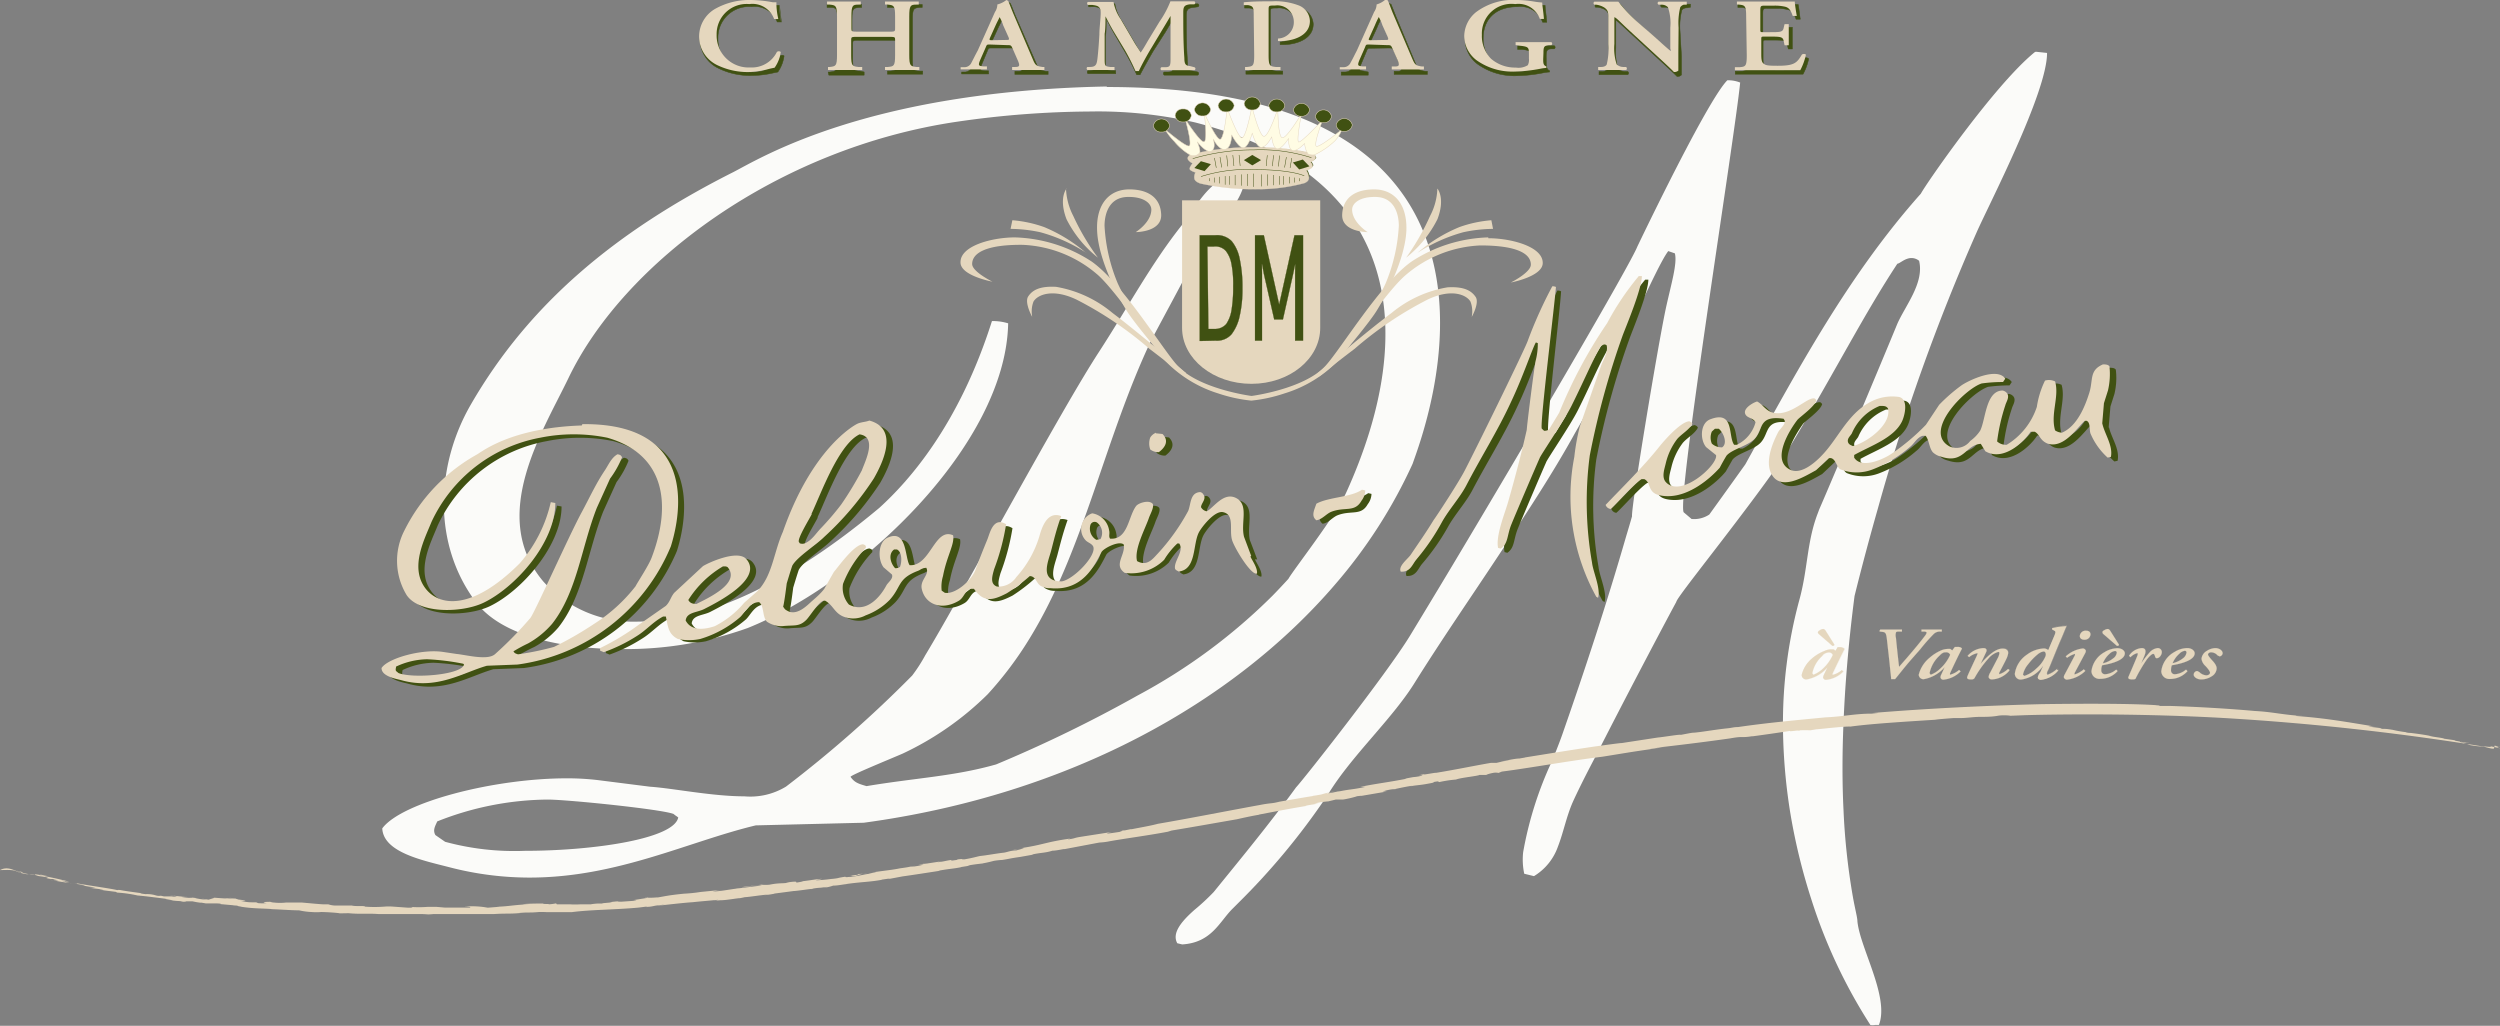
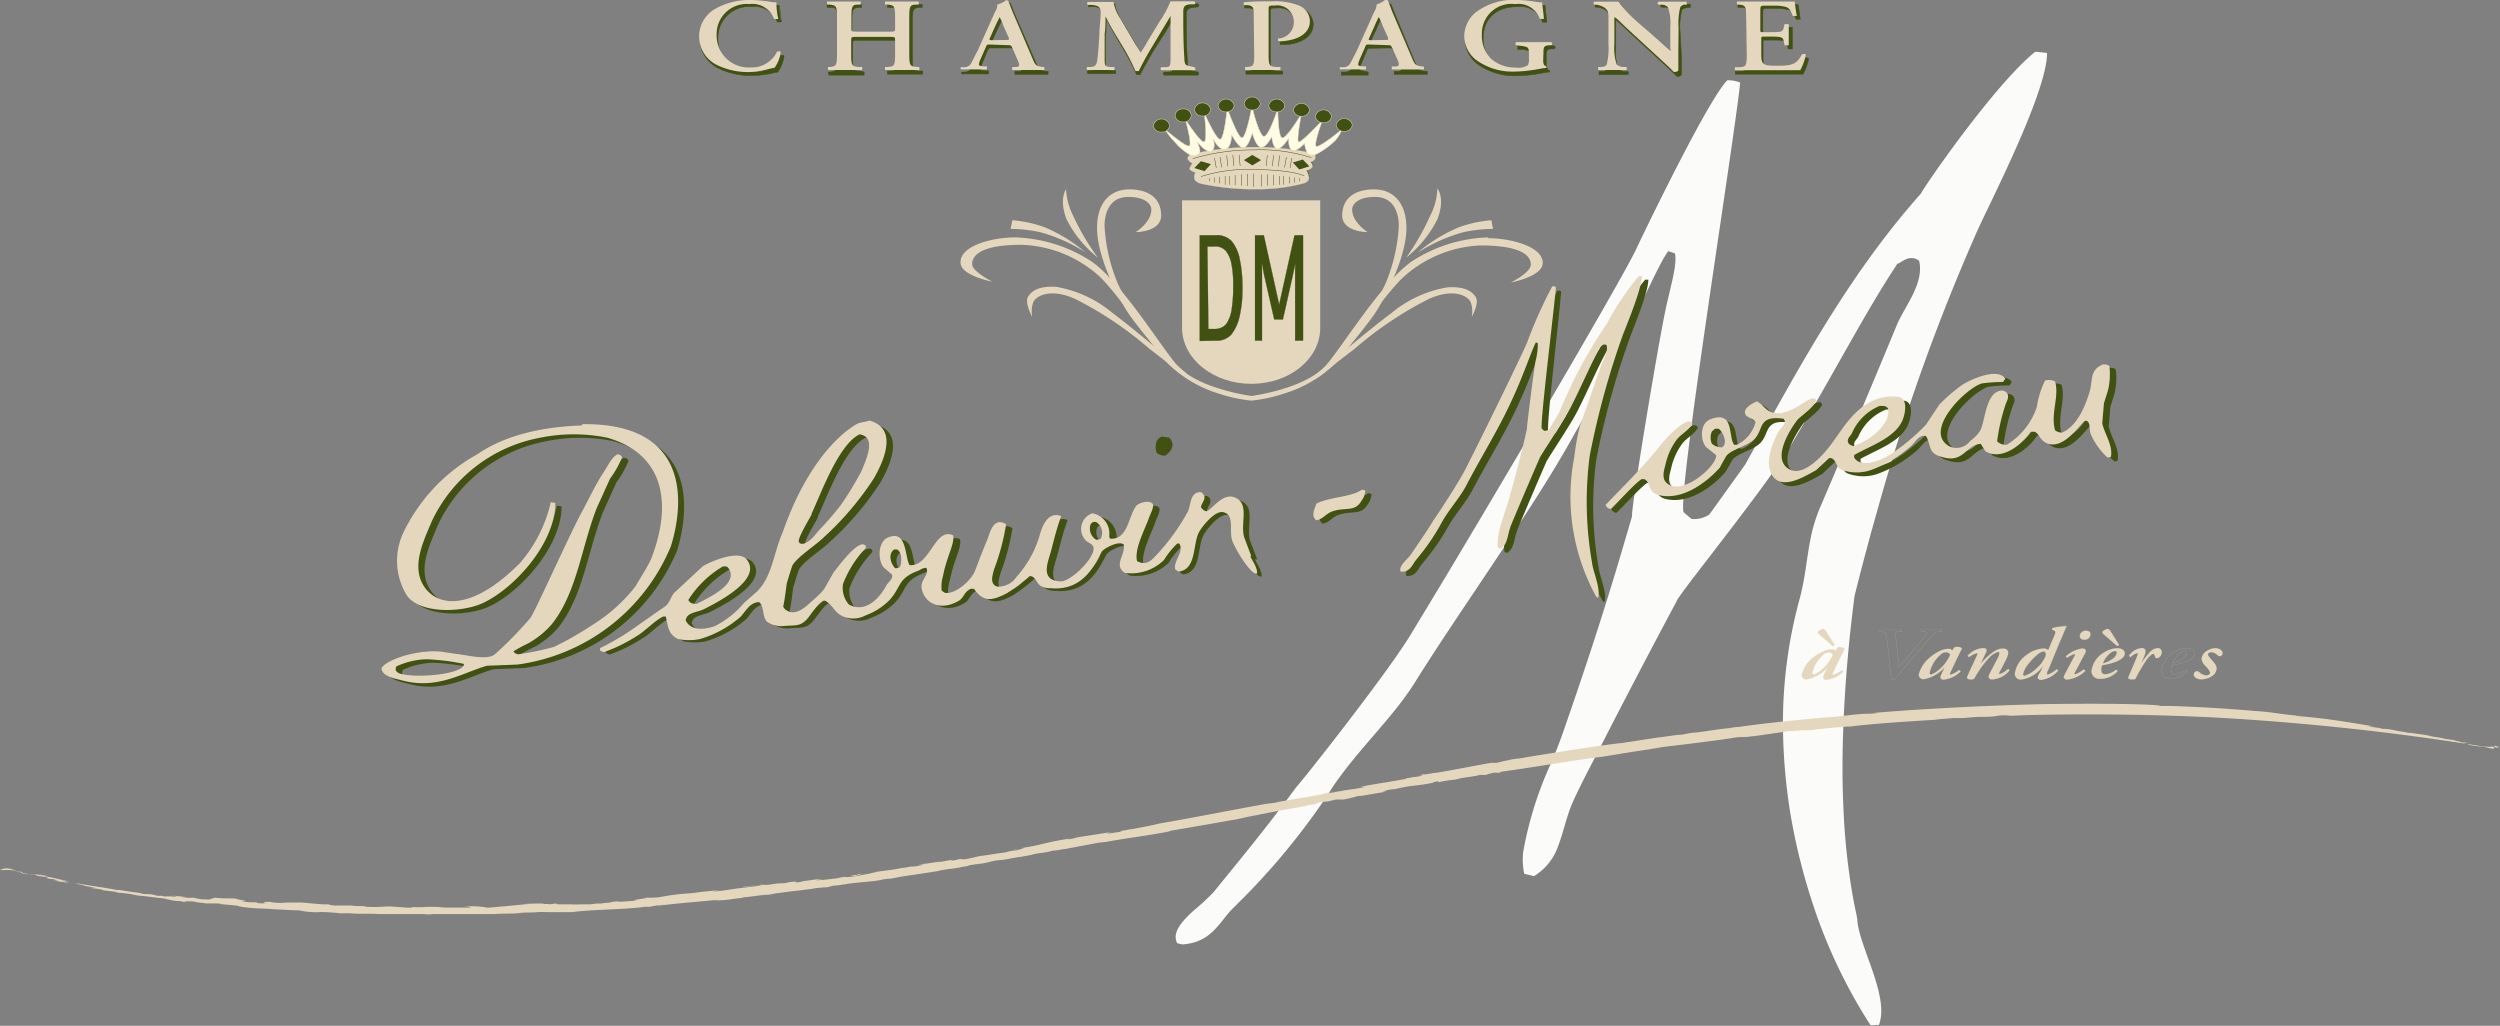
<svg xmlns="http://www.w3.org/2000/svg" viewBox="0 0 208.3 85.47">
  <rect x="0" y="0" width="208.3" height="85.47" fill="#808080" stroke="none" />
  <defs>
    <style>.cls-1{fill:#fbfbf9;}.cls-2{fill:#e5d7be;}.cls-10,.cls-11,.cls-12,.cls-3,.cls-5,.cls-6,.cls-8,.cls-9{fill:none;}.cls-11,.cls-3,.cls-6,.cls-8{stroke:#e5d7be;}.cls-3{stroke-width:0.01px;}.cls-4{fill:#405112;}.cls-10,.cls-12,.cls-5,.cls-9{stroke:#405112;}.cls-5,.cls-6{stroke-width:0.02px;}.cls-7{fill:#fffce4;}.cls-12,.cls-8{stroke-linecap:round;stroke-linejoin:round;}.cls-10,.cls-11,.cls-8{stroke-width:0.04px;}.cls-12,.cls-9{stroke-width:0.04px;}</style>
  </defs>
  <title>Fichier 1</title>
  <g id="Calque_2" data-name="Calque 2">
    <g id="Calque_1-2" data-name="Calque 1">
      <path class="cls-1" d="M169.53,4.35c-3.37,2.74-9.12,11.07-9.48,11.78C154,22.92,149.78,30.8,145.42,38.69q-1.5,2.1-3,4.18a2.28,2.28,0,0,1-1.48.37l-.66-.56c-.57-1.22,4.26-31.19,4.71-35.8a2.65,2.65,0,0,0-1.07-.19c-1.52,1.54-6.17,11.09-7.49,13.84-.6,1.53-9.23,16.25-15.33,26.44-1.37,2.29-2.62,4.35-3.62,6-1.94,3.18-8.89,12-9.49,12.63-.43.59-.86,1.17-1.29,1.73-1.82,2.4-3.6,4.56-5.58,7a18.58,18.58,0,0,1-1.62,1.5c-1,.89-1.89,1.89-1.41,2.76l.41.1c2.48-.15,3.12-1.93,4.22-3l.47-.47a57.92,57.92,0,0,0,7.08-8.47c.14-.2.28-.4.41-.61C112.6,63,115.9,60,117.8,57c2.22-3.56,4.66-7.09,7-10.63s4.54-6.86,6.47-10.36C135,29.56,137.94,22.3,139,20.92l.55.19c.22.83-.31,2.56-.75,4.57-.7,3.3-2.9,16.59-2.82,17.34-.16.57-.33,1.13-.5,1.7-1.59,5.5-3.35,10.86-5.3,16.45-.23.65-.53,1.42-.87,2.25A30.38,30.38,0,0,0,126.91,71,5.63,5.63,0,0,0,127,72.8l.81.2a4.69,4.69,0,0,0,2-2.47c.45-1.15.69-2.45,1.22-3.67.33-.74,1.06-2.23,2-4,2.34-4.62,5.87-11.3,6.64-12.71,0-.25,2.46-3.33,4.94-6.6,1.87-2.46,3.76-5,4.68-6.58,3.71-6.19,6-10.75,8.8-15,.19,0,.63-.47,1.17-.47a1,1,0,0,1,.64.23c.45,1.86-1.19,3.78-1.84,5.31-1.23,3-5.51,13.18-6.42,15.26-.08.17-.13.34-.2.51-.91,2.4-.8,4.59-1.53,7.22a39.16,39.16,0,0,0-1.35,10.78,47,47,0,0,0,.64,7.12,50.11,50.11,0,0,0,1.72,7,43.83,43.83,0,0,0,4.92,10.47,1,1,0,0,0,.38,0h.33c.9-2.31-1.57-6.39-1.79-8.63,0-.31-.19-1-.37-2a56,56,0,0,1-.79-7.31c-.1-2-.12-4.43,0-7.19.12-3.07.4-6.6.92-10.61.61-2.46,1.26-4.89,1.95-7.31a169.6,169.6,0,0,1,8.2-22.94c1-2.28,5.91-11.71,5.89-15l-.94-.1" />
-       <path class="cls-1" d="M43.75,70.89a22,22,0,0,1-6.66-.75l-.81-.56c-.25-.42,0-.78.15-1.14a25.38,25.38,0,0,1,9.2-1.82c1.65,0,9.54.81,10.49,1.2a2.34,2.34,0,0,0,.27.2l.12.09c-.34,1.79-7.1,2.78-12.76,2.78M92.24,7.21h-.19c-19.84.41-28.74,6-30.95,7.13-9.78,4.93-17,10.94-21.86,19.35-3,5.18-3.16,11.75.43,16.5,2.1,2.77,7.06,3.89,12.11,3.89a30.12,30.12,0,0,0,10.51-1.75C71.73,48.54,83.81,37,84,26.94a4.44,4.44,0,0,0-1.25-.19h-.1c-2.75,8.67-6.94,13.35-9.39,15.57-8.3,6.94-15,9.47-20,9.47a10.11,10.11,0,0,1-8-3.35C40.69,43,45.2,36,47.37,31.49,52,21.86,64.78,12.34,79.75,10.14a79.41,79.41,0,0,1,11.07-.85,36.18,36.18,0,0,1,8.75.91c17.17,4.41,18.7,17.38,12.61,30.81-.9,2-4.46,6.53-4.83,7.22-.43.47-.86.93-1.3,1.38A47.87,47.87,0,0,1,94.8,57.94,112.86,112.86,0,0,1,83,63.69c-3.52,1-6.61,1.11-10.8,1.81-.69-.2-1-.3-1.33-.77-.06-.12,3.14-1.42,4.34-1.94a25.34,25.34,0,0,0,7.08-4.94,30,30,0,0,0,3.5-4.66C90.35,45.76,92,36.63,95.92,28.35c1.34-2.5,2.69-5,4-7.51,1.09-1.69,3.21-3.45,3.72-5.44-.33-.47-.47-.64-1.34-.76-1.88.88-2.71,2.7-3.83,4.12C95.9,22,94,25.57,91.6,29.27c-3.27,5-11.37,20.14-14.51,25.33A13,13,0,0,1,76,56.29a99.84,99.84,0,0,1-10.51,9.25,5.72,5.72,0,0,1-3.48.81c-2.68,0-6-.68-7.84-.8L49.83,65a21.7,21.7,0,0,0-2.61-.15c-6.09,0-13.76,2-15.37,4.17.1,2,3.35,2.66,5.6,3.24a26.51,26.51,0,0,0,6.68.86c7.3,0,13.21-3,18.84-4.35l9-.22c17.12-2.32,30.81-10,39.26-19.84a41.9,41.9,0,0,0,6.47-10.07c1-2.89,12.08-31.39-25.5-31.39" />
      <path class="cls-2" d="M151.66,52.93c-.1-.09-.19-.15-.19-.23s.05-.12.18-.2a.45.45,0,0,1,.26-.09c.07,0,.15.05.23.19l.7,1.11c0,.08-.07.11-.17.1Zm.21,1.69A2.6,2.6,0,0,0,151,56.1l.09.12a2.38,2.38,0,0,0,.78-.49,3.5,3.5,0,0,0,.84-1.16.34.34,0,0,0-.34-.21.76.76,0,0,0-.53.26m1.27-.7.15,0a.55.55,0,0,1,.43.15c-.21.4-.7,1.41-1,2.05l0,.11a1.82,1.82,0,0,0,.77-.4l.12.12a2.31,2.31,0,0,1-1.42.69.23.23,0,0,1-.26-.2.76.76,0,0,1,.08-.25l.28-.58h0a3,3,0,0,1-1.74,1,.38.38,0,0,1-.41-.37,2.61,2.61,0,0,1,.89-1.4,3.58,3.58,0,0,1,1-.6,1.43,1.43,0,0,1,.59-.14l.18,0,.16.12Z" />
      <path class="cls-3" d="M151.66,52.93c-.1-.09-.19-.15-.19-.23s.05-.12.18-.2a.45.45,0,0,1,.26-.09c.07,0,.15.05.23.19l.7,1.11c0,.08-.07.11-.17.1Zm.21,1.69A2.6,2.6,0,0,0,151,56.1l.09.12a2.38,2.38,0,0,0,.78-.49,3.5,3.5,0,0,0,.84-1.16.34.34,0,0,0-.34-.21A.76.76,0,0,0,151.87,54.62Zm1.27-.7.15,0a.55.55,0,0,1,.43.15c-.21.4-.7,1.41-1,2.05l0,.11a1.82,1.82,0,0,0,.77-.4l.12.12a2.31,2.31,0,0,1-1.42.69.23.23,0,0,1-.26-.2.76.76,0,0,1,.08-.25l.28-.58h0a3,3,0,0,1-1.74,1,.38.38,0,0,1-.41-.37,2.61,2.61,0,0,1,.89-1.4,3.58,3.58,0,0,1,1-.6,1.43,1.43,0,0,1,.59-.14l.18,0,.16.12Z" />
-       <path class="cls-2" d="M156.63,52.62c-.06,0,0-.14.05-.17l.85,0,.94,0v.17l-.25,0c-.1,0-.22,0-.25.08a.87.87,0,0,0,0,.45c.07.73.19,1.84.26,2.41.95-1.07,1.8-2.09,2.17-2.6a.63.63,0,0,0,.13-.24s0-.08-.18-.1l-.25,0,0-.17,1,0,.69,0v.17l-.2,0a.74.74,0,0,0-.46.19A14.91,14.91,0,0,0,160,54.09l-.8.91c-.49.56-1.12,1.37-1.3,1.58l-.18,0-.15,0c0-.18-.05-.49-.08-.83-.08-.83-.18-1.65-.27-2.47-.06-.46-.09-.6-.35-.63Z" />
      <path class="cls-3" d="M156.63,52.62c-.06,0,0-.14.05-.17l.85,0,.94,0v.17l-.25,0c-.1,0-.22,0-.25.08a.87.87,0,0,0,0,.45c.07.73.19,1.84.26,2.41.95-1.07,1.8-2.09,2.17-2.6a.63.63,0,0,0,.13-.24s0-.08-.18-.1l-.25,0,0-.17,1,0,.69,0v.17l-.2,0a.74.74,0,0,0-.46.19A14.91,14.91,0,0,0,160,54.09l-.8.91c-.49.56-1.12,1.37-1.3,1.58l-.18,0-.15,0c0-.18-.05-.49-.08-.83-.08-.83-.18-1.65-.27-2.47-.06-.46-.09-.6-.35-.63Z" />
      <path class="cls-2" d="M161.62,54.61a2.71,2.71,0,0,0-.85,1.48l.1.13a2.29,2.29,0,0,0,.78-.5,3.41,3.41,0,0,0,.84-1.16.34.34,0,0,0-.34-.21c-.17,0-.29,0-.53.26m1.26-.71.16,0c.14,0,.36,0,.43.15-.22.4-.71,1.42-1,2.06l0,.11a1.81,1.81,0,0,0,.76-.4l.13.12a2.33,2.33,0,0,1-1.43.69.23.23,0,0,1-.25-.2.57.57,0,0,1,.08-.25l.27-.59h0a3,3,0,0,1-1.75,1,.39.39,0,0,1-.41-.37,2.67,2.67,0,0,1,.9-1.41,3.62,3.62,0,0,1,.95-.61,1.45,1.45,0,0,1,.6-.13l.18,0,.16.12Z" />
      <path class="cls-3" d="M161.62,54.61a2.71,2.71,0,0,0-.85,1.48l.1.13a2.29,2.29,0,0,0,.78-.5,3.41,3.41,0,0,0,.84-1.16.34.34,0,0,0-.34-.21C162,54.35,161.86,54.4,161.62,54.61Zm1.26-.71.16,0c.14,0,.36,0,.43.15-.22.4-.71,1.42-1,2.06l0,.11a1.81,1.81,0,0,0,.76-.4l.13.12a2.33,2.33,0,0,1-1.43.69.23.23,0,0,1-.25-.2.57.57,0,0,1,.08-.25l.27-.59h0a3,3,0,0,1-1.75,1,.39.39,0,0,1-.41-.37,2.67,2.67,0,0,1,.9-1.41,3.62,3.62,0,0,1,.95-.61,1.45,1.45,0,0,1,.6-.13l.18,0,.16.12Z" />
      <path class="cls-2" d="M167.33,54.35a1.51,1.51,0,0,1-.13.48c-.14.31-.51,1-.63,1.23v.12a1.77,1.77,0,0,0,.71-.42c.09,0,.14,0,.14.11a2,2,0,0,1-1.47.74.26.26,0,0,1-.26-.2.85.85,0,0,1,.13-.36l.65-1.25a1.12,1.12,0,0,0,.12-.37c0-.06,0-.11-.11-.11a1.71,1.71,0,0,0-.81.55,8.74,8.74,0,0,0-1.16,1.64.3.3,0,0,1-.26.1c-.14,0-.4,0-.34-.21s.74-1.62.81-1.79.07-.18,0-.18a1.49,1.49,0,0,0-.65.32l-.13-.1a1.85,1.85,0,0,1,1.32-.65c.27,0,.3.18.23.32l-.47,1h0c.48-.55,1.19-1.28,1.84-1.28.34,0,.46.17.46.35" />
      <path class="cls-3" d="M167.33,54.35a1.51,1.51,0,0,1-.13.48c-.14.31-.51,1-.63,1.23v.12a1.77,1.77,0,0,0,.71-.42c.09,0,.14,0,.14.11a2,2,0,0,1-1.47.74.26.26,0,0,1-.26-.2.85.85,0,0,1,.13-.36l.65-1.25a1.12,1.12,0,0,0,.12-.37c0-.06,0-.11-.11-.11a1.71,1.71,0,0,0-.81.55,8.74,8.74,0,0,0-1.16,1.64.3.3,0,0,1-.26.1c-.14,0-.4,0-.34-.21s.74-1.62.81-1.79.07-.18,0-.18a1.49,1.49,0,0,0-.65.32l-.13-.1a1.85,1.85,0,0,1,1.32-.65c.27,0,.3.18.23.32l-.47,1h0c.48-.55,1.19-1.28,1.84-1.28C167.21,54,167.33,54.17,167.33,54.35Z" />
      <path class="cls-2" d="M169.89,54.43a4.83,4.83,0,0,0-.9.91,2,2,0,0,0-.44.87l.11.11a2.51,2.51,0,0,0,1-.61,2.78,2.78,0,0,0,.76-1c.09-.24,0-.43-.14-.43a.85.85,0,0,0-.43.19m.78-.24.53-1.25c.12-.28.13-.37,0-.43l-.18-.1,0-.11a5.89,5.89,0,0,1,1.14-.17l.06,0c-.14.31-.22.53-.42,1-.3.65-1,2.45-1.11,2.65s-.09.24-.11.3l.06.1a2.14,2.14,0,0,0,.76-.46l.13.11a2.2,2.2,0,0,1-1.44.78c-.18,0-.27-.11-.27-.21A1.16,1.16,0,0,1,170,56l.25-.55h0a2.68,2.68,0,0,1-1.84,1.17.48.48,0,0,1-.53-.51,2.31,2.31,0,0,1,1-1.56,2.59,2.59,0,0,1,1.41-.52.55.55,0,0,1,.4.17" />
      <path class="cls-3" d="M169.89,54.43a4.83,4.83,0,0,0-.9.91,2,2,0,0,0-.44.87l.11.11a2.51,2.51,0,0,0,1-.61,2.78,2.78,0,0,0,.76-1c.09-.24,0-.43-.14-.43A.85.85,0,0,0,169.89,54.43Zm.78-.24.53-1.25c.12-.28.13-.37,0-.43l-.18-.1,0-.11a5.89,5.89,0,0,1,1.14-.17l.06,0c-.14.31-.22.53-.42,1-.3.65-1,2.45-1.11,2.65s-.09.24-.11.3l.06.1a2.14,2.14,0,0,0,.76-.46l.13.11a2.2,2.2,0,0,1-1.44.78c-.18,0-.27-.11-.27-.21A1.16,1.16,0,0,1,170,56l.25-.55h0a2.68,2.68,0,0,1-1.84,1.17.48.48,0,0,1-.53-.51,2.31,2.31,0,0,1,1-1.56,2.59,2.59,0,0,1,1.41-.52A.55.55,0,0,1,170.67,54.19Z" />
      <path class="cls-2" d="M173.29,53a.48.48,0,0,1,.52-.45c.23,0,.37.11.37.31a.48.48,0,0,1-.52.44c-.25,0-.37-.14-.37-.3m-.44,3.08,0,.12a2.18,2.18,0,0,0,.77-.43l.13.13a2.6,2.6,0,0,1-1.54.73.29.29,0,0,1-.25-.19.43.43,0,0,1,.07-.24l.86-1.62,0-.1a2.06,2.06,0,0,0-.66.33l-.11-.12a2.55,2.55,0,0,1,1.42-.66.27.27,0,0,1,.25.18c0,.05,0,.13-.08.26Z" />
      <path class="cls-3" d="M173.29,53a.48.48,0,0,1,.52-.45c.23,0,.37.11.37.31a.48.48,0,0,1-.52.44C173.41,53.28,173.29,53.14,173.29,53Zm-.44,3.08,0,.12a2.18,2.18,0,0,0,.77-.43l.13.13a2.6,2.6,0,0,1-1.54.73.29.29,0,0,1-.25-.19.43.43,0,0,1,.07-.24l.86-1.62,0-.1a2.06,2.06,0,0,0-.66.33l-.11-.12a2.55,2.55,0,0,1,1.42-.66.27.27,0,0,1,.25.18c0,.05,0,.13-.08.26Z" />
      <path class="cls-2" d="M175.76,54.48a2,2,0,0,0-.55.79,2.14,2.14,0,0,0,.87-.42.69.69,0,0,0,.29-.46.14.14,0,0,0-.15-.15.78.78,0,0,0-.46.24m-.39-1.55c-.11-.09-.19-.15-.19-.23s0-.12.17-.2a.51.51,0,0,1,.27-.09c.07,0,.15.05.23.19l.7,1.11c0,.08-.07.11-.17.1Zm-1.11,3a2.12,2.12,0,0,1,1.09-1.59,2.14,2.14,0,0,1,1.08-.33c.37,0,.61.22.61.42,0,.55-1,.85-1.89,1a1,1,0,0,0-.07.4.31.31,0,0,0,.34.35,1.56,1.56,0,0,0,.9-.39l.12.12a1.92,1.92,0,0,1-1.45.65.66.66,0,0,1-.73-.67" />
      <path class="cls-3" d="M175.76,54.48a2,2,0,0,0-.55.79,2.14,2.14,0,0,0,.87-.42.69.69,0,0,0,.29-.46.14.14,0,0,0-.15-.15A.78.78,0,0,0,175.76,54.48Zm-.39-1.55c-.11-.09-.19-.15-.19-.23s0-.12.17-.2a.51.51,0,0,1,.27-.09c.07,0,.15.05.23.19l.7,1.11c0,.08-.07.11-.17.1Zm-1.11,3a2.12,2.12,0,0,1,1.09-1.59,2.14,2.14,0,0,1,1.08-.33c.37,0,.61.22.61.42,0,.55-1,.85-1.89,1a1,1,0,0,0-.07.4.31.31,0,0,0,.34.35,1.56,1.56,0,0,0,.9-.39l.12.12a1.92,1.92,0,0,1-1.45.65A.66.66,0,0,1,174.26,55.94Z" />
      <path class="cls-2" d="M178.67,54.64l-.27.64h0a7.8,7.8,0,0,1,.68-.89,1.05,1.05,0,0,1,.69-.39.33.33,0,0,1,.35.35c0,.19-.18.49-.42.49-.09,0-.12-.07-.15-.18s-.08-.18-.15-.18-.27.13-.53.47a14.05,14.05,0,0,0-.92,1.56c0,.07-.13.1-.26.1s-.42,0-.35-.21c.17-.4.55-1.26.77-1.83,0-.09,0-.16,0-.16a1.19,1.19,0,0,0-.6.35l-.12-.12a1.4,1.4,0,0,1,1.06-.64c.41,0,.34.36.22.64" />
      <path class="cls-3" d="M178.67,54.64l-.27.64h0a7.8,7.8,0,0,1,.68-.89,1.05,1.05,0,0,1,.69-.39.33.33,0,0,1,.35.35c0,.19-.18.49-.42.49-.09,0-.12-.07-.15-.18s-.08-.18-.15-.18-.27.13-.53.47a14.05,14.05,0,0,0-.92,1.56c0,.07-.13.1-.26.1s-.42,0-.35-.21c.17-.4.55-1.26.77-1.83,0-.09,0-.16,0-.16a1.19,1.19,0,0,0-.6.35l-.12-.12a1.4,1.4,0,0,1,1.06-.64C178.86,54,178.79,54.36,178.67,54.64Z" />
-       <path class="cls-2" d="M181.58,54.47a2.07,2.07,0,0,0-.56.79,2.19,2.19,0,0,0,.88-.42.71.71,0,0,0,.28-.46.14.14,0,0,0-.14-.16.81.81,0,0,0-.46.25m-1.5,1.46a2.12,2.12,0,0,1,1.09-1.6,2.09,2.09,0,0,1,1.08-.33c.36,0,.61.22.61.43,0,.55-1,.85-1.9,1a1,1,0,0,0-.07.4.31.31,0,0,0,.34.35,1.59,1.59,0,0,0,.91-.39l.12.13a1.93,1.93,0,0,1-1.46.65.66.66,0,0,1-.72-.68" />
      <path class="cls-3" d="M181.58,54.47a2.07,2.07,0,0,0-.56.79,2.19,2.19,0,0,0,.88-.42.71.71,0,0,0,.28-.46.14.14,0,0,0-.14-.16A.81.81,0,0,0,181.58,54.47Zm-1.5,1.46a2.12,2.12,0,0,1,1.09-1.6,2.09,2.09,0,0,1,1.08-.33c.36,0,.61.22.61.43,0,.55-1,.85-1.9,1a1,1,0,0,0-.07.4.31.31,0,0,0,.34.35,1.59,1.59,0,0,0,.91-.39l.12.13a1.93,1.93,0,0,1-1.46.65A.66.66,0,0,1,180.08,55.93Z" />
      <path class="cls-2" d="M182.78,56.21a.31.31,0,0,1,.3-.3l.17.09a.89.89,0,0,0,.58.27c.16,0,.31-.09.31-.22s-.24-.42-.39-.57a1,1,0,0,1-.32-.58.86.86,0,0,1,.45-.67,1.38,1.38,0,0,1,.69-.23c.35,0,.62.21.62.43a.29.29,0,0,1-.25.26l-.17-.08a.72.72,0,0,0-.54-.26c-.17,0-.26.1-.26.19s.25.38.39.53.35.41.33.65a.82.82,0,0,1-.43.64,1.61,1.61,0,0,1-.86.25c-.32,0-.62-.19-.62-.4" />
-       <path class="cls-3" d="M182.78,56.21a.31.31,0,0,1,.3-.3l.17.09a.89.89,0,0,0,.58.27c.16,0,.31-.09.31-.22s-.24-.42-.39-.57a1,1,0,0,1-.32-.58.86.86,0,0,1,.45-.67,1.38,1.38,0,0,1,.69-.23c.35,0,.62.21.62.43a.29.29,0,0,1-.25.26l-.17-.08a.72.72,0,0,0-.54-.26c-.17,0-.26.1-.26.19s.25.38.39.53.35.41.33.65a.82.82,0,0,1-.43.64,1.61,1.61,0,0,1-.86.25C183.08,56.61,182.78,56.42,182.78,56.21Z" />
      <path class="cls-4" d="M109.2,17H98.89l0,10.29c0,2.4,2.42,4.35,5.38,4.35s5.38-1.95,5.38-4.34l0-10.3Z" />
      <path class="cls-4" d="M104.41,12.38a22.39,22.39,0,0,0-5,.57l-.22.28c0,.14.26.29.35.34l.07,0,0,.05a.91.91,0,0,0-.22.39v0c.05.1.33.2.43.23l.08,0,0,.06a.86.86,0,0,0-.1.36l0,.13a.59.59,0,0,0,.35.28l.07,0a21.45,21.45,0,0,0,4.53.45,15.23,15.23,0,0,0,4-.47c.3-.13.34-.27.34-.4a1.23,1.23,0,0,0-.2-.54l0-.07.09,0c.11,0,.39-.13.44-.25v-.06l-.14-.26-.07-.06.09,0c.13-.05.34-.17.37-.27h0l-.16-.3a20.87,20.87,0,0,0-5-.51" />
      <path class="cls-2" d="M110,16.69H98.49s0,10.51,0,10.63c0,2.57,2.59,4.66,5.78,4.66S110,29.89,110,27.32c0-.17,0-10.63,0-10.63" />
      <path class="cls-4" d="M100.68,27.41h.49a1.25,1.25,0,0,0,1-.41,2.85,2.85,0,0,0,.44-1.15,11.65,11.65,0,0,0,.14-2,8.75,8.75,0,0,0-.16-1.94,2.45,2.45,0,0,0-.45-1,1.16,1.16,0,0,0-1-.37h-.54Zm-.72,1V19.6h1.32a1.71,1.71,0,0,1,1.35.5,3.36,3.36,0,0,1,.67,1.52,11.12,11.12,0,0,1,.22,2.39,10,10,0,0,1-.23,2.31,3.78,3.78,0,0,1-.67,1.52,1.61,1.61,0,0,1-1.34.54Z" />
      <path class="cls-5" d="M100.68,27.41h.49a1.25,1.25,0,0,0,1-.41,2.85,2.85,0,0,0,.44-1.15,11.65,11.65,0,0,0,.14-2,8.75,8.75,0,0,0-.16-1.94,2.45,2.45,0,0,0-.45-1,1.16,1.16,0,0,0-1-.37h-.54Zm-.72,1V19.6h1.32a1.71,1.71,0,0,1,1.35.5,3.36,3.36,0,0,1,.67,1.52,11.12,11.12,0,0,1,.22,2.39,10,10,0,0,1-.23,2.31,3.78,3.78,0,0,1-.67,1.52,1.61,1.61,0,0,1-1.34.54Z" />
      <polygon class="cls-4" points="105.15 28.38 104.57 28.38 104.57 19.6 105.3 19.6 106.58 25.38 107.86 19.6 108.57 19.6 108.57 28.38 107.91 28.38 107.91 22.79 107.92 22.02 107.91 22.02 107.75 22.79 106.89 26.62 106.17 26.62 105.3 22.79 105.16 22.02 105.14 22.02 105.15 22.79 105.15 28.38" />
      <polygon class="cls-5" points="105.15 28.38 104.57 28.38 104.57 19.6 105.3 19.6 106.58 25.38 107.86 19.6 108.57 19.6 108.57 28.38 107.91 28.38 107.91 22.79 107.92 22.02 107.91 22.02 107.75 22.79 106.89 26.62 106.17 26.62 105.3 22.79 105.16 22.02 105.14 22.02 105.15 22.79 105.15 28.38" />
      <path class="cls-2" d="M104.41,12.27a21.22,21.22,0,0,1,5,.51s.26.21.2.4-.41.32-.41.32.22.21.15.4-.5.3-.5.3a1.39,1.39,0,0,1,.21.59c0,.19-.09.35-.39.47a14.86,14.86,0,0,1-4.06.5,20.46,20.46,0,0,1-4.63-.48c-.11-.06-.36-.13-.45-.35a.76.76,0,0,1,.08-.56s-.44-.13-.48-.28.23-.48.23-.48-.38-.19-.4-.4.28-.35.28-.35a21.85,21.85,0,0,1,5.12-.59" />
      <path class="cls-6" d="M104.41,12.27a21.22,21.22,0,0,1,5,.51s.26.21.2.4-.41.32-.41.32.22.21.15.4-.5.3-.5.3a1.39,1.39,0,0,1,.21.59c0,.19-.09.35-.39.47a14.86,14.86,0,0,1-4.06.5,20.46,20.46,0,0,1-4.63-.48c-.11-.06-.36-.13-.45-.35a.76.76,0,0,1,.08-.56s-.44-.13-.48-.28.23-.48.23-.48-.38-.19-.4-.4.28-.35.28-.35A21.85,21.85,0,0,1,104.41,12.27Z" />
      <polygon class="cls-4" points="103.64 13.34 104.34 12.91 105.07 13.34 104.34 13.78 103.64 13.34" />
      <polygon class="cls-4" points="107.72 13.54 108.55 13.29 109.1 13.86 108.25 14.12 107.72 13.54" />
      <polygon class="cls-4" points="100.89 13.68 100.06 13.43 99.51 14 100.36 14.26 100.89 13.68" />
      <path class="cls-7" d="M109.48,12.92c.22-.06-.34.08-.53-.14a2,2,0,0,1-.25-.83s-.61.68-1,.58-.33-1-.33-1-.58.91-.95.87-.46-1-.46-1-.44.89-.88.87-.74-1.18-.74-1.18-.31,1.16-.72,1.22-1-1.07-1-1.07,0,1.09-.53,1.2-1-.85-1-.85.26.79-.16,1-1.17-.77-1.17-.77.31.73.19.92a.67.67,0,0,1-.76.19,4.9,4.9,0,0,1-1.34-1.14,4.75,4.75,0,0,1-.77-1s1.72,1.47,2,1.37-.33-2.24-.33-2.24,1.28,2,1.58,1.89,0-2.43,0-2.43,1,2.28,1.34,2.22.58-2.59.58-2.59.88,2.47,1.23,2.47.83-2.61.83-2.61.6,2.46,1,2.49,1.16-2.31,1.16-2.31,0,2.37.37,2.43,1.6-2,1.6-2-.44,2.25-.24,2.35,2-1.83,2-1.83-.76,2-.53,2.18,2.13-1.39,2.13-1.39a2.69,2.69,0,0,1-.58.95,6.54,6.54,0,0,1-1.74,1.22" />
      <path class="cls-8" d="M109.48,12.92c.22-.06-.34.08-.53-.14a2,2,0,0,1-.25-.83s-.61.68-1,.58-.33-1-.33-1-.58.91-.95.87-.46-1-.46-1-.44.89-.88.87-.74-1.18-.74-1.18-.31,1.16-.72,1.22-1-1.07-1-1.07,0,1.09-.53,1.2-1-.85-1-.85.26.79-.16,1-1.17-.77-1.17-.77.31.73.19.92a.67.67,0,0,1-.76.19,4.9,4.9,0,0,1-1.34-1.14,4.75,4.75,0,0,1-.77-1s1.72,1.47,2,1.37-.33-2.24-.33-2.24,1.28,2,1.58,1.89,0-2.43,0-2.43,1,2.28,1.34,2.22.58-2.59.58-2.59.88,2.47,1.23,2.47.83-2.61.83-2.61.6,2.46,1,2.49,1.16-2.31,1.16-2.31,0,2.37.37,2.43,1.6-2,1.6-2-.44,2.25-.24,2.35,2-1.83,2-1.83-.76,2-.53,2.18,2.13-1.39,2.13-1.39a2.69,2.69,0,0,1-.58.95A6.54,6.54,0,0,1,109.48,12.92Z" />
      <path class="cls-9" d="M108.27,14.85l0,.24m-.4-.29,0,.41m-.43-.48,0,.55m-.48-.61,0,.72m-.36-.72,0,.72m-.47-.81,0,.85m-.5-.9,0,.94m-.52-.94,0,1m-4.34-.68,0,.24m.4-.29,0,.41m.43-.48,0,.55m.48-.61,0,.72m.36-.72,0,.72m.47-.81,0,.85m.51-.9,0,.94m1-1v1.1m3.21-2.4-.14.82m-.31-.9-.15.87m-.42-1-.09.91m-.41-.94-.09.91m-.43-.91-.09.9m-4.31-.67.15.82m.31-.9.14.87m.42-1,.09.91m.42-.94.09.91m.43-.92.09.91m.59.67,0,1" />
      <path class="cls-10" d="M100.07,14.71a12.63,12.63,0,0,1,4.39-.58c3.18,0,4.21.52,4.21.52m-9.29-1.43a17.63,17.63,0,0,1,5.08-.73,13.88,13.88,0,0,1,4.81.65" />
      <path class="cls-4" d="M96.77,11a.62.62,0,0,0,.68-.54.69.69,0,0,0-1.35,0,.61.61,0,0,0,.67.54" />
      <path class="cls-11" d="M96.77,11a.62.62,0,0,0,.68-.54.69.69,0,0,0-1.35,0A.61.61,0,0,0,96.77,11Z" />
      <path class="cls-4" d="M98.58,10.16a.62.62,0,0,0,.68-.54.62.62,0,0,0-.68-.54.61.61,0,0,0-.67.54.61.61,0,0,0,.67.54" />
      <path class="cls-11" d="M98.58,10.16a.62.62,0,0,0,.68-.54.62.62,0,0,0-.68-.54.61.61,0,0,0-.67.54A.61.61,0,0,0,98.58,10.16Z" />
      <path class="cls-4" d="M100.2,9.66a.61.61,0,0,0,.67-.54.69.69,0,0,0-1.35,0,.62.62,0,0,0,.68.54" />
      <path class="cls-11" d="M100.2,9.66a.61.61,0,0,0,.67-.54.69.69,0,0,0-1.35,0A.62.62,0,0,0,100.2,9.66Z" />
      <path class="cls-4" d="M102.16,9.32a.61.61,0,0,0,.67-.54.69.69,0,0,0-1.34,0,.61.61,0,0,0,.67.54" />
      <path class="cls-11" d="M102.16,9.32a.61.61,0,0,0,.67-.54.69.69,0,0,0-1.34,0A.61.61,0,0,0,102.16,9.32Z" />
      <path class="cls-4" d="M104.33,9.16a.62.62,0,0,0,.68-.53.69.69,0,0,0-1.35,0,.61.61,0,0,0,.67.53" />
      <path class="cls-11" d="M104.33,9.16a.62.62,0,0,0,.68-.53.69.69,0,0,0-1.35,0A.61.61,0,0,0,104.33,9.16Z" />
      <path class="cls-4" d="M106.38,9.32a.61.61,0,0,0,.67-.54.69.69,0,0,0-1.34,0,.61.61,0,0,0,.67.54" />
      <path class="cls-11" d="M106.38,9.32a.61.61,0,0,0,.67-.54.69.69,0,0,0-1.34,0A.61.61,0,0,0,106.38,9.32Z" />
      <path class="cls-4" d="M108.44,9.68a.61.61,0,0,0,.67-.54.69.69,0,0,0-1.34,0,.61.61,0,0,0,.67.54" />
      <path class="cls-11" d="M108.44,9.68a.61.61,0,0,0,.67-.54.69.69,0,0,0-1.34,0A.61.61,0,0,0,108.44,9.68Z" />
      <path class="cls-4" d="M110.27,10.22a.61.61,0,0,0,.67-.54.69.69,0,0,0-1.34,0,.61.61,0,0,0,.67.54" />
      <path class="cls-11" d="M110.27,10.22a.61.61,0,0,0,.67-.54.69.69,0,0,0-1.34,0A.61.61,0,0,0,110.27,10.22Z" />
      <path class="cls-4" d="M112,10.94a.61.61,0,0,0,.67-.54.69.69,0,0,0-1.34,0,.61.61,0,0,0,.67.54" />
      <path class="cls-11" d="M112,10.94a.61.61,0,0,0,.67-.54.69.69,0,0,0-1.34,0A.61.61,0,0,0,112,10.94Z" />
      <path class="cls-2" d="M122.63,26.36a2.28,2.28,0,0,0-.11-1.23c-.33-.57-1.59-1.12-3.57-.17a30.05,30.05,0,0,0-6.09,4.11c-1.49,1.12-2.94,2.29-2.94,2.29l-.11-.28s4.12-3.51,6.13-5a9.87,9.87,0,0,1,4.67-2.14c1.41-.08,2,.3,2.34.8s-.32,1.66-.32,1.66" />
      <path class="cls-2" d="M119.76,15.72a5.22,5.22,0,0,1-.6,2.26,20.22,20.22,0,0,1-2,3.49,9.59,9.59,0,0,0,2.61-3.21c.67-1.76,0-2.54,0-2.54" />
      <path class="cls-2" d="M118.1,21.07a12.87,12.87,0,0,1,3.5-2.15,10.35,10.35,0,0,1,2.66-.57l.14.72a12.1,12.1,0,0,0-2.48.28,13.63,13.63,0,0,0-3.82,1.72" />
      <path class="cls-2" d="M124,19.78a12.29,12.29,0,0,0-6.37,2c-2.59,1.8-5.87,7.25-7.19,8.7-1.76,1.93-6.12,2.51-6.16,2.51s-4.39-.58-6.16-2.51c-1.31-1.45-4.6-6.9-7.18-8.7a12.33,12.33,0,0,0-6.38-2c-1.87,0-4.57.69-4.53,2.09,0,1.11,2.66,1.6,2.66,1.6S81,22.64,81,22c0-.94,1.21-1.63,4.22-1.6a10.18,10.18,0,0,1,6.3,2.55c1.59,1.45,4.85,6.29,5.5,7.05a10.43,10.43,0,0,0,4.48,2.78,12.61,12.61,0,0,0,2.76.6h0a12.61,12.61,0,0,0,2.76-.6A10.42,10.42,0,0,0,111.54,30c.64-.76,3.9-5.6,5.49-7a10.21,10.21,0,0,1,6.31-2.55c3,0,4.21.66,4.21,1.6,0,.66-1.67,1.49-1.67,1.49s2.62-.49,2.66-1.6c.05-1.4-2.66-2.09-4.53-2.09" />
      <path class="cls-2" d="M86,26.36a2.28,2.28,0,0,1,.11-1.23c.33-.57,1.59-1.12,3.58-.17a30.35,30.35,0,0,1,6.09,4.11c1.48,1.12,2.93,2.29,2.93,2.29l.11-.28s-4.12-3.51-6.12-5A9.93,9.93,0,0,0,88,23.9c-1.41-.08-2,.3-2.33.8s.31,1.66.31,1.66" />
      <path class="cls-2" d="M88.82,15.72a5.37,5.37,0,0,0,.6,2.26,19.6,19.6,0,0,0,2.06,3.49,9.57,9.57,0,0,1-2.62-3.21c-.67-1.76,0-2.54,0-2.54" />
      <path class="cls-2" d="M90.49,21.07A13,13,0,0,0,87,18.92a10.33,10.33,0,0,0-2.65-.57l-.15.72a12.1,12.1,0,0,1,2.48.28,13.6,13.6,0,0,1,3.83,1.72" />
      <path class="cls-2" d="M113.94,19.34s-2.16,0-2.11-1.45,1.13-2.11,2.66-2.11c1.7,0,2.76,1.26,2.69,3.4-.09,2.49-1.88,5.78-2.52,6.78s-2.45,3.15-2.45,3.15v-.43a22.3,22.3,0,0,0,3.24-5.07,14.37,14.37,0,0,0,1.1-4.8c0-.62-.17-2.45-2.05-2.4-1.14,0-1.83.48-1.84,1.05,0,1.07,1.29,1.88,1.29,1.88" />
      <path class="cls-2" d="M94.64,19.34s2.16,0,2.11-1.45-1.13-2.11-2.65-2.11c-1.71,0-2.77,1.26-2.69,3.4.08,2.49,1.87,5.78,2.51,6.78s2.46,3.15,2.46,3.15v-.43a22.16,22.16,0,0,1-3.25-5.07,14.37,14.37,0,0,1-1.1-4.8c0-.62.17-2.45,2.06-2.4,1.13,0,1.83.48,1.84,1.05,0,1.07-1.3,1.88-1.3,1.88" />
      <path class="cls-4" d="M137.07,23.3l.27,0c0,1.08-1.32,4.2-1.6,5a67.33,67.33,0,0,0-2.74,10,29.33,29.33,0,0,0,.19,8.94c.07.74.74,2.16.5,2.92l-.16-.09a17.31,17.31,0,0,1-1.82-11.64,18.56,18.56,0,0,1,.46-2.55c.24-.69,1.41-4.06,1.74-5,.18-.51.63-1.14.5-1.75-.23-.21-.43.07-.51.08-.78,1.4-1.4,2.91-2.42,4.95-.59,1.2-2.65,4.22-2.66,4.37-.29.64-2,4.64-2.36,5.53s-.25,1.58-.87,2l-.23-.06c-.22-1,.55-2.83.83-3.84.58-2,1.1-4,1.56-6,0-.24.54-4.62.73-5.71a6.25,6.25,0,0,0,.19-1.51l-.16-.06c-.28.46-1.07,2.86-2.09,5-1.08,2.35-2.52,4.63-3.73,6.94-.52,1-1.43,2-2,3a18.69,18.69,0,0,1-2.21,3.17c-.31.37-.48,1-1.18,1l-.11,0c-.23-.47.59-1.06.83-1.41.68-1,1.27-1.85,1.91-2.89.16-.2,2.09-3.13,2.62-4.18,1.5-2.93,5-10.11,5.21-10.72a38.41,38.41,0,0,1,2-4.58.73.73,0,0,1,.31.06C130,25.71,128.81,35.59,129,36l.19.18a.59.59,0,0,0,.42-.12l.84-1.38a39.72,39.72,0,0,1,4-7.47,22.57,22.57,0,0,1,2.62-3.9" />
      <path class="cls-4" d="M96.83,36.39l.57.06c.55.55.25,1.1-.3,1.51a1.08,1.08,0,0,1-.72-.22,1.47,1.47,0,0,1,0-1,1,1,0,0,1,.49-.4" />
      <path class="cls-4" d="M114,41.09l.27.06,0,.06a1.48,1.48,0,0,1-.31.8c-.56,1-1.37.48-2.51.92-.43.17-.76.64-1.25.71-.45-.36-.19-.82,0-1.38,1-.56,2.91-.53,3.8-1.17" />
      <path class="cls-4" d="M33.77,56.39l-.23-.19c-.07-.13,0-.25,0-.37a6.28,6.28,0,0,1,2.59-.61,20.6,20.6,0,0,1,3,.37l.08.06,0,0c-.14.87-4.31,1.2-5.48.71M49,35.74c-5.6.18-8.09,2-8.71,2.4a14.84,14.84,0,0,0-6.08,6.36,5.53,5.53,0,0,0,.19,5.38c1.06,1.58,4.63,1.47,6.39.64,2.65-1.26,6-5.05,6-8.32l-.38-.07a11.63,11.63,0,0,1-2.59,5.1c-4,4-6.74,3.58-7.87,2.06-1.31-1.75-.06-4.06.53-5.53a12.5,12.5,0,0,1,9.05-7,13.85,13.85,0,0,1,5.59,0c4.87,1.39,5.36,5.62,3.69,10-.25.65-1.23,2.14-1.33,2.37A13.57,13.57,0,0,1,50,52.27a29.58,29.58,0,0,1-3.31,1.91,25.49,25.49,0,0,1-3,.61c-.19-.06-.29-.09-.38-.25a12.8,12.8,0,0,1,1.22-.64,7.15,7.15,0,0,0,2-1.63c2.07-2.63,2.43-6.34,3.73-9.65l1.11-2.45a7.89,7.89,0,0,0,1-1.78c-.09-.16-.14-.21-.38-.25-.52.29-.75.89-1.06,1.35-.72,1.07-1.25,2.23-1.9,3.44-1.06,1.94-3.92,8.37-4.3,8.85a31.1,31.1,0,0,1-2.93,3c-.6.57-2.38.08-3.2,0l-1.21-.18c-1.78-.24-4.55.55-5.06,1.35,0,.64,1,.86,1.6,1,3,.86,5.14-.61,7.18-1.19l2.55-.1A16.17,16.17,0,0,0,56.4,45.91C56.68,45,59.69,35.62,49,35.74" />
      <path class="cls-4" d="M92.23,45.21l-.34.06a1.08,1.08,0,0,1-.5-1.23.37.37,0,0,1,.54-.22,1.07,1.07,0,0,1,.3,1.39M75.5,47.51a.6.6,0,0,1-.42.12c-.37-.39-.61-1.17-.08-1.56l.23,0c.42.19.43,1,.27,1.41m-14.76,0c.25,0,.25,0,.38.06,1.14,1.34-1.65,2.59-2.59,3.07-.39,0-.56-.11-.68-.33a8.53,8.53,0,0,1,2.89-2.8m7.38-4.39c.83-1.78,2.27-5.78,4-6.61,1.51.21.45,2.27.19,3a28.06,28.06,0,0,1-1.71,2.83,24.62,24.62,0,0,1-1.71,2c-.4.41-.74,1-1.33,1.25a.6.6,0,0,1-.42,0l-.08-.12c-.12-.3.88-1.91,1.07-2.3m36.62,3.47c-.2-.53-.4-1.07-.61-1.6-.28-1.18.43-2.66-.64-3.22s-1.92.88-2.47,1.1a.67.67,0,0,1-.46-.34c0-.33.49-.69.19-1.07a.39.39,0,0,0-.23-.16c-.86.05-.76,1-1,1.57A17.37,17.37,0,0,1,97,46.46c-.41.43-.89,1.09-1.72.62-.26-1,.69-2.7,1-3.63.1-.28.43-.85.31-1.13-.29-.37-1.16-.09-1.37.15-.67.8-.58,2.77-2.13,2.7-.14-.22,0-.39-.08-.7a1.7,1.7,0,0,0-1.41-1.41A1.38,1.38,0,0,0,91,45.33c.18.21.49.26.64.52C92,46.58,90,48.6,89,48.77c-1.9,0-1.14-1.62-.9-2.52s.43-1.73.85-2.92c-1.19-.45-1.63,1-1.83,1.72a9,9,0,0,1-1.9,3.35,1.79,1.79,0,0,1-1.63.8c-.6-.23-.38-.89-.23-1.44a19.14,19.14,0,0,0,1-3.75c-1.07-.66-1.35.74-1.56,1.26-.35.85-.69,1.7-1,2.55s-1.67,2.07-2.55,1.9L79,49.54a3,3,0,0,1,.15-1.21c.31-1.66,1-2.7.84-3.4-1.54-.69-1.89,2.61-3.62,2.49-.41-.6-.19-3-1.79-2.31-.85.34-.89,1.82-.38,2.49l.69.59c.16.34-.33.67-.46.92-.47.89-1.65,2.38-3.12,1.59A2.1,2.1,0,0,1,70.78,49a9.14,9.14,0,0,1,1.9-3l0-.15c-.07-.1-.1-.1-.23-.15-.77,0-2.2,2.07-2.43,2.3l-.8,1.41c-.26.35-.65.7-1,1s-1.29,1.35-2.13.8c-.17-.08-.2-.18-.3-.31.1-.31.3-1.94.3-1.94.15-.49.3-1,.46-1.47.37-.71,2-1.74,2.66-2.4a25.07,25.07,0,0,0,4.14-4.88c.76-1.33,2.11-4.15-.38-4.83-.27.13-.69.13-1,.28s-3.79,2.09-6.2,9c-.77,1.73-.87,3.67-2.13,4.95l-1.15.86a7.64,7.64,0,0,1-2.43,1.94c-1,.34-2,.36-2.43-.47.09-.73,1-.64,1.63-1,1-.51,4.85-2.46,3.43-4.11-.7-.81-3.06.24-3.62.58l-2.39,2.18c-.31.39-.33.72-.69,1.08l-2.28,1.59a20.48,20.48,0,0,1-3.23,1.94l0,.21.31.13a13.42,13.42,0,0,0,2.74-1.35c.78-.48,1.36-1.19,2.2-1.63l.23,0c.18.87.21,1.47,1,1.87a4.48,4.48,0,0,0,1.86,0,9,9,0,0,0,3.35-1.84c.41-.41.71-1.2,1.56-1.23.44.36.25,1.2.65,1.63a2.17,2.17,0,0,0,1.29.37c1-.11,1.39.08,2-.53.32-.33,1-1.47,1.44-1.59l.12,0c.67.37.78,1.06,1.59,1.35a2.21,2.21,0,0,0,1.79-.13,5.37,5.37,0,0,0,2-1.29c1-1.11.63-1.76,2.36-2.42.26-.1.29-.23.69-.25.3.58-.54,1-.38,1.75.28,1.31,1.66,1.84,3.08,1,.45-.26.49-.83,1-1l.27,0c.8,1.14,1.52,1,2.74.37a13.93,13.93,0,0,0,1.83-1.4c.48,0,.55.56.87.79a1.54,1.54,0,0,0,.88.22c2.64.24,3.63-1.86,4.22-3,.15-.31,1.47-1,1.86-.64.16.88-.88,1.69.08,2.36a3.88,3.88,0,0,0,3.27-1.07,6.25,6.25,0,0,1,1.1-1.36h.15c.45.64-.49,1.49-.34,2.12.08.13.17.14.3.22,1.49-.16,1.16-2.26,1.68-3.26.19-.38,1.28-1.82,2-1.69,1,.2.52,1.45.76,2.31.16.58,1.43,2.73,2,2.82l.07,0c.1-.49-.52-1.27-.53-1.44" />
      <path class="cls-4" d="M154.53,37.19c-.16-.34.19-.58.3-.8a4.24,4.24,0,0,1,2.32-2.27c.38,0,.54,0,.69.21.3,1.32-1.73,2.82-2.93,3.13-.17-.09-.29-.11-.38-.27M144,37.56a1.13,1.13,0,0,1-.83-.31,1.27,1.27,0,0,1,0-1l.26-.25h.31c.36.26.81,1.24.26,1.57m31.69-1.91.15-1.78c.11-.36.23-.72.34-1.08a5.76,5.76,0,0,0,.11-2c-.1-.13-.25-.16-.53-.16-1.16.5-.8,1.28-1.14,2.37s-1,2.78-2.28,3.32a1.07,1.07,0,0,1-.57-.19c-.4-1.37.37-2.82,0-4.08a1.19,1.19,0,0,0-.84-.06c-.46.57-.43,1.45-.68,2.18a5.87,5.87,0,0,1-2.51,3.16,1.07,1.07,0,0,1-.8-.28,15.9,15.9,0,0,1,.68-3c.07-.29.37-.66.16-1a.63.63,0,0,0-.38-.24c-1.41,0-1.42,2.43-1.87,3.34a3.12,3.12,0,0,1-.84.86,1.43,1.43,0,0,1-1.71.47c-2.26-1.25,1.26-4.8,2.67-5.26a14.5,14.5,0,0,1,1.78-.12,2.75,2.75,0,0,0,.19-.28c-.67-1-3.08.17-3.65.56a13.34,13.34,0,0,0-1.86,1.62L161,35.71a17.62,17.62,0,0,1-2.9,2.43c-.64.44-2.47,1.28-3.08.31l0-.22c1.4-.78,3.34-1.42,3.95-2.83.22-.49.53-1.77-.23-2a3.84,3.84,0,0,0-2.51.46c-1.83,1-2.61,3-3.91,4.36-.41.44-1.71,1.73-2.71,1.23-1.61-.81.06-3.34.61-4.12.12-.2,1.45-1.1,1.6-1.65a.33.33,0,0,0-.15-.16c-.6-.15-1.94,1.47-3.39,1.2-.68-.13-.89-.69-1.4-.95-.41.13-1.14.58-1,1s.68.33.87.74a2.92,2.92,0,0,1-1.56,1.87l-.23,0c-.52-.71.06-2.91-2-2.12-.83.32-.86,1.68-.34,2.31l.83.67c.19.79-2.93,3.62-4.18,2.25-.38-.42-.11-1.11,0-1.6a5.39,5.39,0,0,1,.95-2c.38-.43,1-.76,1.25-1.26-.08-.13-.1-.14-.26-.21-.72.07-2.05,1.58-2.44,2.06-1.39,1.75-3,3.31-4.52,4.91a.51.51,0,0,0,.42.34c.38-.3,1.91-2.06,2.58-2.49h.31c.6.28.23,1.12,1.29,1.35,2.12.46,4.2-1.4,4.94-2.3l.57-1c.44-.53,1.76-.81,2.32-1.39.78-.8.29-2,2.44-1.69l.07.13c.13.34-.39.71-.53,1-.41.79-1.11,2.37-.57,3.44.76,1.51,2.72.28,3.73-.28l1.06-1c.56-.13.62.73,1,.92a3.68,3.68,0,0,0,2.73,0,10.32,10.32,0,0,0,3.08-1.87c.35-.26.59-.8,1.07-.92H161c.31.37.28,1,.61,1.38a1.53,1.53,0,0,0,.72.37c1.85.61,2-1,3.27-1.08l.38.62c1.52.89,3.26-.83,3.76-1.63h.35c.44.23.42.74,1.1,1,1.37.42,2.51-1.44,3.08-1.91l.15,0c.36.18.18.8.34,1.13a5.64,5.64,0,0,0,1.41,1.94l.27-.06c.19-1-.53-1.91-.72-2.8" />
      <path class="cls-2" d="M136.53,23l.27,0c0,1.08-1.32,4.2-1.6,4.95a68.57,68.57,0,0,0-2.74,10,29.33,29.33,0,0,0,.19,8.94c.08.74.74,2.16.5,2.92l-.15-.09a17.25,17.25,0,0,1-1.83-11.64,18.56,18.56,0,0,1,.46-2.55l1.75-5c.17-.51.62-1.15.49-1.75-.23-.21-.43.07-.51.08-.78,1.4-1.4,2.91-2.42,4.95-.59,1.2-2.65,4.22-2.66,4.37-.29.64-2,4.64-2.36,5.53s-.25,1.58-.87,2l-.23-.06c-.21-1,.55-2.83.84-3.84.57-2,1.1-4,1.55-6,0-.24.54-4.62.73-5.71a5.77,5.77,0,0,0,.19-1.51l-.16-.06c-.28.46-1.07,2.86-2.09,5-1.08,2.35-2.52,4.62-3.72,6.94-.53,1-1.44,2-2,3A18.22,18.22,0,0,1,118,46.63c-.31.38-.48,1-1.18,1l-.11,0c-.23-.47.6-1.06.84-1.42.67-1,1.27-1.84,1.9-2.88.16-.2,2.09-3.13,2.62-4.18,1.5-2.93,5-10.11,5.21-10.72a36.83,36.83,0,0,1,2.06-4.58.71.71,0,0,1,.3.06c-.11,1.52-1.34,11.4-1.18,11.8l.19.18a.59.59,0,0,0,.42-.12l.84-1.38a39.72,39.72,0,0,1,4-7.47,22.57,22.57,0,0,1,2.62-3.9" />
-       <path class="cls-2" d="M96.29,36.1l.57.06c.55.55.25,1.1-.3,1.51a1.08,1.08,0,0,1-.72-.22,1.47,1.47,0,0,1,0-1,1,1,0,0,1,.49-.4" />
      <path class="cls-2" d="M113.48,40.8l.27.06,0,.06a1.48,1.48,0,0,1-.31.8c-.56,1-1.36.48-2.51.92-.43.17-.76.64-1.25.71-.45-.36-.19-.82,0-1.38,1-.56,2.91-.53,3.8-1.17" />
      <path class="cls-2" d="M33.23,56.1,33,55.91c-.07-.13,0-.25,0-.37a6.28,6.28,0,0,1,2.59-.61,19.57,19.57,0,0,1,3,.37l.07.06,0,0c-.14.87-4.31,1.2-5.48.71M48.48,35.45c-5.6.18-8.09,2-8.71,2.4a14.78,14.78,0,0,0-6.08,6.36,5.51,5.51,0,0,0,.19,5.37c1.06,1.59,4.63,1.48,6.39.65,2.65-1.26,6-5,6-8.32l-.38-.07a11.63,11.63,0,0,1-2.59,5.1c-4,4-6.74,3.58-7.87,2.06-1.3-1.75-.06-4.07.53-5.53a12.5,12.5,0,0,1,9.05-7,14,14,0,0,1,5.59,0c4.87,1.4,5.36,5.63,3.69,10-.24.65-1.23,2.14-1.33,2.37A13.57,13.57,0,0,1,49.47,52a28.2,28.2,0,0,1-3.31,1.9,23.59,23.59,0,0,1-3,.62c-.19-.06-.29-.09-.38-.25A12.8,12.8,0,0,1,44,53.61a7.35,7.35,0,0,0,2-1.63c2.07-2.63,2.43-6.34,3.72-9.65l1.11-2.45a7.89,7.89,0,0,0,1-1.78c-.09-.16-.14-.21-.38-.25-.52.29-.75.89-1.06,1.35-.72,1.07-1.25,2.23-1.9,3.44-1.06,1.94-3.92,8.37-4.3,8.85a31.1,31.1,0,0,1-2.93,3c-.6.57-2.38.08-3.2,0l-1.21-.18c-1.78-.24-4.55.55-5.06,1.35,0,.64,1,.86,1.6,1,3,.86,5.14-.61,7.18-1.19l2.55-.1a16.17,16.17,0,0,0,12.78-9.86c.28-.94,3.29-10.29-7.38-10.17" />
      <path class="cls-2" d="M91.69,44.92l-.34.06a1.08,1.08,0,0,1-.5-1.23.37.37,0,0,1,.54-.22,1.07,1.07,0,0,1,.3,1.39M75,47.22a.6.6,0,0,1-.42.12c-.37-.39-.61-1.17-.08-1.56l.23,0c.42.19.43,1,.27,1.41m-14.76,0c.25,0,.25,0,.38.06,1.14,1.34-1.65,2.59-2.59,3.07-.39,0-.56-.11-.68-.33a8.53,8.53,0,0,1,2.89-2.8m7.38-4.39c.83-1.78,2.27-5.78,4-6.61,1.51.22.45,2.27.19,3a28.06,28.06,0,0,1-1.71,2.83,22.76,22.76,0,0,1-1.71,2c-.4.41-.74,1-1.33,1.25a.6.6,0,0,1-.42,0l-.08-.12c-.12-.3.88-1.91,1.07-2.3m36.62,3.47-.6-1.6c-.29-1.18.43-2.66-.65-3.22s-1.92.88-2.47,1.1a.67.67,0,0,1-.46-.34c0-.33.49-.69.19-1.07A.39.39,0,0,0,100,41c-.86.05-.76,1-1,1.57a17.37,17.37,0,0,1-2.54,3.56c-.41.43-.88,1.09-1.72.62-.26-1,.69-2.7,1-3.63.1-.28.43-.85.31-1.13-.29-.37-1.16-.09-1.37.15C94,43,94,45,92.49,44.88c-.14-.22,0-.39-.08-.7A1.7,1.7,0,0,0,91,42.77,1.38,1.38,0,0,0,90.44,45c.18.21.49.26.64.52.34.73-1.61,2.75-2.61,2.92-1.9,0-1.14-1.62-.9-2.52s.42-1.73.85-2.92c-1.19-.45-1.63,1-1.83,1.72a8.85,8.85,0,0,1-1.9,3.35,1.79,1.79,0,0,1-1.63.8c-.6-.23-.38-.89-.23-1.44a19.14,19.14,0,0,0,1-3.75c-1.07-.66-1.35.74-1.56,1.26-.35.85-.69,1.7-1,2.55s-1.67,2.07-2.55,1.9l-.26-.18A3,3,0,0,1,78.57,48c.31-1.66,1-2.7.84-3.4-1.54-.69-1.89,2.61-3.62,2.49-.41-.6-.19-3-1.79-2.31-.85.34-.89,1.82-.38,2.49l.69.59c.16.34-.33.67-.46.92-.47.89-1.65,2.38-3.12,1.59a2.1,2.1,0,0,1-.49-1.72,9.14,9.14,0,0,1,1.9-3l0-.15c-.07-.1-.1-.1-.23-.15-.77,0-2.2,2.07-2.43,2.3l-.8,1.41c-.26.35-.65.7-1,1s-1.29,1.35-2.13.8c-.17-.08-.2-.18-.3-.31.1-.31.3-1.94.3-1.94.15-.49.3-1,.46-1.47.37-.71,2-1.74,2.66-2.4a25.07,25.07,0,0,0,4.14-4.88c.76-1.33,2.11-4.15-.38-4.82-.27.12-.69.12-1,.27s-3.79,2.09-6.2,9c-.77,1.73-.87,3.67-2.13,4.95L62,50.23a7.79,7.79,0,0,1-2.44,1.94c-1,.34-2,.36-2.43-.47.09-.73,1-.64,1.63-1,1-.51,4.85-2.46,3.43-4.11-.7-.81-3.06.24-3.62.58L56.17,49.4c-.31.39-.33.72-.69,1.08L53.2,52.07A20.48,20.48,0,0,1,50,54l0,.21.31.13A13.42,13.42,0,0,0,53.05,53c.79-.48,1.36-1.19,2.2-1.63l.23,0c.18.87.21,1.47,1,1.87a4.48,4.48,0,0,0,1.86,0,9,9,0,0,0,3.35-1.84c.41-.41.71-1.2,1.56-1.23.44.36.25,1.2.65,1.63a2.17,2.17,0,0,0,1.29.37c1-.11,1.39.08,2-.53.32-.33,1-1.47,1.44-1.59l.12,0c.68.37.78,1.06,1.59,1.35a2.21,2.21,0,0,0,1.79-.13,5.37,5.37,0,0,0,2-1.29c1-1.11.63-1.76,2.36-2.42.26-.1.29-.23.69-.25.3.58-.54,1-.38,1.75.28,1.31,1.66,1.84,3.08,1,.45-.26.49-.83,1-1l.27,0c.8,1.14,1.52,1,2.74.37A13.93,13.93,0,0,0,85.8,48c.48,0,.55.57.87.79a1.54,1.54,0,0,0,.88.22c2.64.24,3.63-1.86,4.22-3,.15-.31,1.47-1,1.86-.64.16.88-.88,1.69.08,2.36A3.88,3.88,0,0,0,97,46.64a6.25,6.25,0,0,1,1.1-1.36h.15c.45.64-.49,1.49-.34,2.12.08.13.17.14.3.22,1.49-.16,1.16-2.26,1.68-3.26.19-.38,1.28-1.82,2-1.69,1,.2.52,1.45.76,2.31.16.58,1.43,2.73,2,2.82l.08,0c.09-.49-.52-1.27-.54-1.44" />
      <path class="cls-2" d="M154,36.9c-.16-.34.19-.58.3-.8a4.28,4.28,0,0,1,2.32-2.28c.38,0,.54,0,.69.22.3,1.32-1.73,2.82-2.93,3.13-.17-.09-.29-.11-.38-.27m-10.54.37a1.17,1.17,0,0,1-.83-.31,1.29,1.29,0,0,1,0-1l.26-.24h.31c.36.26.81,1.24.26,1.57m31.69-1.91.15-1.78c.11-.36.23-.72.34-1.08a6,6,0,0,0,.12-2c-.11-.13-.26-.16-.54-.16-1.16.5-.8,1.28-1.14,2.37s-1,2.78-2.28,3.32a1.1,1.1,0,0,1-.57-.19c-.4-1.37.37-2.82,0-4.08a1.19,1.19,0,0,0-.84-.07,7.48,7.48,0,0,0-.68,2.19,5.82,5.82,0,0,1-2.51,3.16,1.09,1.09,0,0,1-.8-.28,15.9,15.9,0,0,1,.68-3c.07-.29.37-.66.16-1a.63.63,0,0,0-.38-.24c-1.41,0-1.41,2.43-1.87,3.34a3.23,3.23,0,0,1-.83.86,1.43,1.43,0,0,1-1.72.46c-2.26-1.24,1.26-4.79,2.67-5.25a12.77,12.77,0,0,1,1.78-.12c.07-.09.13-.19.19-.28-.67-1-3.08.16-3.65.56a13.94,13.94,0,0,0-1.86,1.62l-1.1,1.66a18,18,0,0,1-2.89,2.43c-.65.44-2.48,1.28-3.09.31l0-.22c1.4-.78,3.34-1.42,4-2.83.22-.49.53-1.77-.23-2a3.84,3.84,0,0,0-2.51.46c-1.82,1-2.61,3-3.91,4.36-.41.44-1.71,1.73-2.7,1.23-1.61-.81,0-3.34.6-4.12.12-.2,1.46-1.11,1.6-1.65a.33.33,0,0,0-.15-.16c-.6-.15-1.94,1.47-3.38,1.2-.69-.13-.9-.69-1.41-.95-.41.13-1.13.58-1,1s.68.33.87.74a2.92,2.92,0,0,1-1.56,1.87l-.22,0c-.53-.71.05-2.91-2-2.12-.83.32-.86,1.68-.34,2.31l.83.67c.19.79-2.92,3.62-4.18,2.25-.38-.42-.11-1.11,0-1.6a5.39,5.39,0,0,1,.95-2c.38-.43,1-.76,1.26-1.26a.42.42,0,0,0-.27-.21c-.72.06-2.05,1.58-2.44,2.06-1.39,1.75-3,3.31-4.52,4.91a.51.51,0,0,0,.42.34c.38-.3,1.91-2.06,2.58-2.49H137c.6.28.23,1.12,1.29,1.35,2.13.46,4.2-1.4,5-2.3.18-.35.38-.7.56-1,.44-.53,1.76-.81,2.33-1.39.77-.8.28-2,2.43-1.69l.08.13c.12.34-.4.71-.54,1-.41.79-1.11,2.37-.57,3.44.76,1.51,2.72.27,3.73-.28l1.07-1c.55-.13.62.73.95.92a3.68,3.68,0,0,0,2.73,0,10.37,10.37,0,0,0,3.09-1.87c.34-.26.58-.8,1.06-.92h.23c.31.37.28,1,.61,1.38a1.53,1.53,0,0,0,.72.37c1.85.61,2-1,3.27-1.08l.38.62c1.53.89,3.26-.83,3.77-1.63h.34c.44.23.42.74,1.1,1,1.37.42,2.51-1.44,3.08-1.91l.15,0c.36.18.18.79.35,1.13a5.7,5.7,0,0,0,1.4,1.94l.27-.06c.19-.95-.53-1.91-.72-2.8" />
      <path class="cls-4" d="M65.12,1.83l-.36,0A2,2,0,0,0,62.63.56a2.58,2.58,0,0,0-2.81,2.61A2.74,2.74,0,0,0,62.71,6,2.4,2.4,0,0,0,65,4.66a.26.26,0,0,1,.33,0A3.08,3.08,0,0,1,64.81,6l-.39.08a8.15,8.15,0,0,1-1.71.21,5.93,5.93,0,0,1-2.82-.59A2.71,2.71,0,0,1,58.32,3.3,2.73,2.73,0,0,1,59.71,1a6,6,0,0,1,3-.76,10,10,0,0,1,1.9.2l.31,0c0,.21.05.73.16,1.38" />
      <path class="cls-12" d="M65.12,1.83l-.36,0A2,2,0,0,0,62.63.56a2.58,2.58,0,0,0-2.81,2.61A2.74,2.74,0,0,0,62.71,6,2.4,2.4,0,0,0,65,4.66a.26.26,0,0,1,.33,0A3.08,3.08,0,0,1,64.81,6l-.39.08a8.15,8.15,0,0,1-1.71.21,5.93,5.93,0,0,1-2.82-.59A2.71,2.71,0,0,1,58.32,3.3,2.73,2.73,0,0,1,59.71,1a6,6,0,0,1,3-.76,10,10,0,0,1,1.9.2l.31,0C65,.66,65,1.18,65.12,1.83Z" />
      <path class="cls-4" d="M71.64,3.36c-.56,0-.59,0-.59.25V4.92c0,.94.1,1,.61,1L72,6l0,.26c-.57,0-1.07,0-1.55,0s-1,0-1.39,0L69,6h.15c.52-.06.62-.09.62-1V1.62c0-.94-.1-1-.62-1l-.24,0,0-.25,1.48,0,1.4,0,0,.25-.19,0c-.51.05-.61.08-.61,1V2.69c0,.25,0,.27.59.27H74.2c.56,0,.6,0,.6-.27V1.62c0-.94-.1-1-.62-1l-.24,0,0-.25,1.48,0,1.42,0,0,.25-.2,0c-.52.05-.61.08-.61,1v3.3c0,.94.09,1,.61,1l.24,0,0,.26c-.48,0-1,0-1.46,0s-1,0-1.48,0l0-.26.24,0c.52-.05.62-.08.62-1V3.61c0-.23,0-.25-.6-.25Z" />
      <path class="cls-12" d="M71.64,3.36c-.56,0-.59,0-.59.25V4.92c0,.94.1,1,.61,1L72,6l0,.26c-.57,0-1.07,0-1.55,0s-1,0-1.39,0L69,6h.15c.52-.06.62-.09.62-1V1.62c0-.94-.1-1-.62-1l-.24,0,0-.25,1.48,0,1.4,0,0,.25-.19,0c-.51.05-.61.08-.61,1V2.69c0,.25,0,.27.59.27H74.2c.56,0,.6,0,.6-.27V1.62c0-.94-.1-1-.62-1l-.24,0,0-.25,1.48,0,1.42,0,0,.25-.2,0c-.52.05-.61.08-.61,1v3.3c0,.94.09,1,.61,1l.24,0,0,.26c-.48,0-1,0-1.46,0s-1,0-1.48,0l0-.26.24,0c.52-.05.62-.08.62-1V3.61c0-.23,0-.25-.6-.25Z" />
      <path class="cls-4" d="M84,3.62c.31,0,.35,0,.26-.23l-.46-1.06a2.89,2.89,0,0,0-.31-.7h0c0,.06-.13.28-.33.7l-.46,1c-.12.25-.09.25.18.25ZM82.64,4c-.28,0-.27,0-.37.24l-.45,1.07c-.22.52-.18.55.23.59l.32,0,0,.26c-.35,0-.71,0-1.16,0s-.7,0-1.09,0V6l.33,0A.66.66,0,0,0,81,5.51c.13-.23.3-.6.53-1.08l1.51-3.15a1.28,1.28,0,0,0,.21-.65A2,2,0,0,0,84,.2l.18.07c.18.4.32.82.5,1.22L86.3,5.2c.25.6.31.66.87.74l.16,0,0,.26c-.46,0-.86,0-1.43,0l-1.34,0,0-.26.24,0c.4,0,.43-.09.29-.47l-.52-1.21C84.44,4,84.41,4,84.1,4Z" />
      <path class="cls-12" d="M84,3.62c.31,0,.35,0,.26-.23l-.46-1.06a2.89,2.89,0,0,0-.31-.7h0c0,.06-.13.28-.33.7l-.46,1c-.12.25-.09.25.18.25ZM82.64,4c-.28,0-.27,0-.37.24l-.45,1.07c-.22.52-.18.55.23.59l.32,0,0,.26c-.35,0-.71,0-1.16,0s-.7,0-1.09,0V6l.33,0A.66.66,0,0,0,81,5.51c.13-.23.3-.6.53-1.08l1.51-3.15a1.28,1.28,0,0,0,.21-.65A2,2,0,0,0,84,.2l.18.07c.18.4.32.82.5,1.22L86.3,5.2c.25.6.31.66.87.74l.16,0,0,.26c-.46,0-.86,0-1.43,0l-1.34,0,0-.26.24,0c.4,0,.43-.09.29-.47l-.52-1.21C84.44,4,84.41,4,84.1,4Z" />
      <path class="cls-4" d="M99.8,6a.15.15,0,0,1,0,.26l-1.33,0c-.51,0-1,0-1.46,0A.15.15,0,0,1,97,6l.29,0c.44,0,.47-.13.47-.73V1.57h0c-.3.48-.45.75-.66,1.1L96.1,4.23c-.37.63-.91,1.61-1.11,2h-.28a18.78,18.78,0,0,0-.91-1.79l-1-1.71c-.21-.37-.5-.93-.63-1.19h0c0,.43,0,1.12-.06,1.49,0,.55,0,1.33,0,2.06s0,.73.48.79l.37,0,0,.26c-.4,0-.74,0-1.14,0l-1.17,0a.17.17,0,0,1,0-.26h.18c.53-.06.61-.19.68-.73s.11-1.14.16-2.06c.05-.6.11-1.34.11-1.88s-.16-.6-.59-.65L90.72.57c-.06-.06,0-.23,0-.25l1,0c.38,0,.77,0,1.17,0a3.67,3.67,0,0,0,.6,1.47l1.2,2.05c.09.15.37.59.51.79a10,10,0,0,0,.57-.92l1-1.7A8.3,8.3,0,0,0,97.75.32l.9,0,1.15,0a.13.13,0,0,1,0,.25l-.36.05c-.48.05-.59.2-.59.67,0,1.31,0,2.63.1,3.94,0,.59.15.65.5.69Z" />
      <path class="cls-12" d="M99.8,6a.15.15,0,0,1,0,.26l-1.33,0c-.51,0-1,0-1.46,0A.15.15,0,0,1,97,6l.29,0c.44,0,.47-.13.47-.73V1.57h0c-.3.48-.45.75-.66,1.1L96.1,4.23c-.37.63-.91,1.61-1.11,2h-.28a18.78,18.78,0,0,0-.91-1.79l-1-1.71c-.21-.37-.5-.93-.63-1.19h0c0,.43,0,1.12-.06,1.49,0,.55,0,1.33,0,2.06s0,.73.48.79l.37,0,0,.26c-.4,0-.74,0-1.14,0l-1.17,0a.17.17,0,0,1,0-.26h.18c.53-.06.61-.19.68-.73s.11-1.14.16-2.06c.05-.6.11-1.34.11-1.88s-.16-.6-.59-.65L90.72.57c-.06-.06,0-.23,0-.25l1,0c.38,0,.77,0,1.17,0a3.67,3.67,0,0,0,.6,1.47l1.2,2.05c.09.15.37.59.51.79a10,10,0,0,0,.57-.92l1-1.7A8.3,8.3,0,0,0,97.75.32l.9,0,1.15,0a.13.13,0,0,1,0,.25l-.36.05c-.48.05-.59.2-.59.67,0,1.31,0,2.63.1,3.94,0,.59.15.65.5.69Z" />
      <path class="cls-4" d="M104.57,1.67c0-.8,0-.94-.48-1l-.39,0,0-.24a22.61,22.61,0,0,1,2.44-.08,5.8,5.8,0,0,1,2.32.35A1.49,1.49,0,0,1,109.42,2c0,1.35-1.6,1.72-2.48,1.72h-.28l0-.22A1.4,1.4,0,0,0,108,2,1.41,1.41,0,0,0,106.42.67c-.55,0-.57,0-.57.37V4.92c0,.94.1,1,.62,1l.41,0,0,.26c-.65,0-1.15,0-1.64,0s-1,0-1.43,0l0-.26H104c.52-.06.62-.09.62-1Z" />
      <path class="cls-12" d="M104.57,1.67c0-.8,0-.94-.48-1l-.39,0,0-.24a22.61,22.61,0,0,1,2.44-.08,5.8,5.8,0,0,1,2.32.35A1.49,1.49,0,0,1,109.42,2c0,1.35-1.6,1.72-2.48,1.72h-.28l0-.22A1.4,1.4,0,0,0,108,2,1.41,1.41,0,0,0,106.42.67c-.55,0-.57,0-.57.37V4.92c0,.94.1,1,.62,1l.41,0,0,.26c-.65,0-1.15,0-1.64,0s-1,0-1.43,0l0-.26H104c.52-.06.62-.09.62-1Z" />
      <path class="cls-4" d="M115.55,3.62c.31,0,.36,0,.27-.23l-.46-1.06a4.23,4.23,0,0,0-.31-.7h0a6.4,6.4,0,0,0-.33.7l-.46,1c-.13.25-.09.25.17.25Zm-1.31.4c-.29,0-.28,0-.38.24l-.45,1.07c-.22.52-.17.55.23.59L114,6l0,.26c-.35,0-.72,0-1.17,0s-.7,0-1.08,0l0-.26.33,0a.66.66,0,0,0,.61-.41c.13-.23.31-.6.54-1.08l1.5-3.15a1.19,1.19,0,0,0,.21-.65,1.87,1.87,0,0,0,.77-.43l.19.07c.17.4.32.82.49,1.22L117.9,5.2c.25.6.3.66.86.74l.17,0v.26c-.45,0-.86,0-1.43,0l-1.34,0,0-.26.24,0c.39,0,.43-.09.28-.47l-.51-1.21C116,4,116,4,115.7,4Z" />
      <path class="cls-12" d="M115.55,3.62c.31,0,.36,0,.27-.23l-.46-1.06a4.23,4.23,0,0,0-.31-.7h0a6.4,6.4,0,0,0-.33.7l-.46,1c-.13.25-.09.25.17.25Zm-1.31.4c-.29,0-.28,0-.38.24l-.45,1.07c-.22.52-.17.55.23.59L114,6l0,.26c-.35,0-.72,0-1.17,0s-.7,0-1.08,0l0-.26.33,0a.66.66,0,0,0,.61-.41c.13-.23.31-.6.54-1.08l1.5-3.15a1.19,1.19,0,0,0,.21-.65,1.87,1.87,0,0,0,.77-.43l.19.07c.17.4.32.82.49,1.22L117.9,5.2c.25.6.3.66.86.74l.17,0v.26c-.45,0-.86,0-1.43,0l-1.34,0,0-.26.24,0c.39,0,.43-.09.28-.47l-.51-1.21C116,4,116,4,115.7,4Z" />
      <path class="cls-4" d="M128.84,5.27c0,.31.06.54.27.62V6a3.36,3.36,0,0,0-.53.07,12.52,12.52,0,0,1-2.13.24,5.28,5.28,0,0,1-3.38-1,2.63,2.63,0,0,1-1-2,2.69,2.69,0,0,1,1-2.08,5.31,5.31,0,0,1,3.5-1,8.61,8.61,0,0,1,1.46.14,6.63,6.63,0,0,0,.71.08c0,.26.08.71.14,1.4l-.35,0A1.94,1.94,0,0,0,126.45.56c-1.93,0-2.87,1.12-2.87,2.63a2.77,2.77,0,0,0,.79,2,3.19,3.19,0,0,0,2.12.75,1.53,1.53,0,0,0,1-.2c.07-.08.1-.24.1-.56V4.9c0-.63,0-.68-.75-.78l-.39,0V3.81c.43,0,1,0,1.71,0,.5,0,.87,0,1.34,0a.15.15,0,0,1,0,.26l-.19,0c-.41,0-.48.13-.48.67Z" />
      <path class="cls-12" d="M128.84,5.27c0,.31.06.54.27.62V6a3.36,3.36,0,0,0-.53.07,12.52,12.52,0,0,1-2.13.24,5.28,5.28,0,0,1-3.38-1,2.63,2.63,0,0,1-1-2,2.69,2.69,0,0,1,1-2.08,5.31,5.31,0,0,1,3.5-1,8.61,8.61,0,0,1,1.46.14,6.63,6.63,0,0,0,.71.08c0,.26.08.71.14,1.4l-.35,0A1.94,1.94,0,0,0,126.45.56c-1.93,0-2.87,1.12-2.87,2.63a2.77,2.77,0,0,0,.79,2,3.19,3.19,0,0,0,2.12.75,1.53,1.53,0,0,0,1-.2c.07-.08.1-.24.1-.56V4.9c0-.63,0-.68-.75-.78l-.39,0V3.81c.43,0,1,0,1.71,0,.5,0,.87,0,1.34,0a.15.15,0,0,1,0,.26l-.19,0c-.41,0-.48.13-.48.67Z" />
      <path class="cls-4" d="M140.1,4.68c0,.27,0,1.36,0,1.56a.46.46,0,0,1-.37.13c-.18-.19-.5-.49-1.29-1.22l-2.56-2.36c-.71-.65-1.06-1-1.25-1.12,0,0,0,.1,0,.57V4a4.3,4.3,0,0,0,.2,1.74c.09.14.28.19.55.22l.24,0a.15.15,0,0,1,0,.26c-.4,0-.83,0-1.25,0s-.75,0-1.14,0l0-.26.24,0c.21,0,.41-.07.48-.21A5.32,5.32,0,0,0,134.06,4V1.87c0-.69,0-.84-.36-1.09a2.18,2.18,0,0,0-.58-.18l-.17,0c-.07,0-.07-.23,0-.25.42,0,1,0,1.3,0l.75,0a12.61,12.61,0,0,0,1.77,1.83l1.09,1c.47.4,1.48,1.34,1.59,1.4s0-.07,0-.22V2.57a4.15,4.15,0,0,0-.21-1.75.76.76,0,0,0-.55-.22l-.25,0c-.1-.06-.09-.23,0-.25l1.26,0,1.15,0,0,.25-.25.05c-.21,0-.39.06-.47.2a5.42,5.42,0,0,0-.15,1.75Z" />
      <path class="cls-12" d="M140.1,4.68c0,.27,0,1.36,0,1.56a.46.46,0,0,1-.37.13c-.18-.19-.5-.49-1.29-1.22l-2.56-2.36c-.71-.65-1.06-1-1.25-1.12,0,0,0,.1,0,.57V4a4.3,4.3,0,0,0,.2,1.74c.09.14.28.19.55.22l.24,0a.15.15,0,0,1,0,.26c-.4,0-.83,0-1.25,0s-.75,0-1.14,0l0-.26.24,0c.21,0,.41-.07.48-.21A5.32,5.32,0,0,0,134.06,4V1.87c0-.69,0-.84-.36-1.09a2.18,2.18,0,0,0-.58-.18l-.17,0c-.07,0-.07-.23,0-.25.42,0,1,0,1.3,0l.75,0a12.61,12.61,0,0,0,1.77,1.83l1.09,1c.47.4,1.48,1.34,1.59,1.4s0-.07,0-.22V2.57a4.15,4.15,0,0,0-.21-1.75.76.76,0,0,0-.55-.22l-.25,0c-.1-.06-.09-.23,0-.25l1.26,0,1.15,0,0,.25-.25.05c-.21,0-.39.06-.47.2a5.42,5.42,0,0,0-.15,1.75Z" />
      <path class="cls-4" d="M145.6,1.62c0-.94-.1-1-.62-1l-.18,0,0-.25,1.42,0h2.11l1.49,0c.05.15.12.85.18,1.23l-.35,0c-.18-.51-.34-.73-.7-.8A3.51,3.51,0,0,0,148.1.7h-.74c-.48,0-.48,0-.48.52v1.5c0,.23,0,.24.27.24h.53c1,0,1.15,0,1.22-.39l.08-.3h.36c0,.24,0,.55,0,.88s0,.65,0,.93H149l-.08-.35c-.07-.37-.26-.39-1.22-.39h-.53c-.26,0-.27,0-.27.24V4.72c0,.46,0,.78.19.93s.32.19,1.25.19c1.4,0,1.65-.24,2-1a.32.32,0,0,1,.36.06,4.81,4.81,0,0,1-.47,1.28c-.49,0-1.44,0-2.73,0h-1.26c-.49,0-1.16,0-1.66,0l0-.25.41,0c.52,0,.62-.07.62-1Z" />
      <path class="cls-12" d="M145.6,1.62c0-.94-.1-1-.62-1l-.18,0,0-.25,1.42,0h2.11l1.49,0c.05.15.12.85.18,1.23l-.35,0c-.18-.51-.34-.73-.7-.8A3.51,3.51,0,0,0,148.1.7h-.74c-.48,0-.48,0-.48.52v1.5c0,.23,0,.24.27.24h.53c1,0,1.15,0,1.22-.39l.08-.3h.36c0,.24,0,.55,0,.88s0,.65,0,.93H149l-.08-.35c-.07-.37-.26-.39-1.22-.39h-.53c-.26,0-.27,0-.27.24V4.72c0,.46,0,.78.19.93s.32.19,1.25.19c1.4,0,1.65-.24,2-1a.32.32,0,0,1,.36.06,4.81,4.81,0,0,1-.47,1.28c-.49,0-1.44,0-2.73,0h-1.26c-.49,0-1.16,0-1.66,0l0-.25.41,0c.52,0,.62-.07.62-1Z" />
      <path class="cls-2" d="M64.84,1.59H64.5A1.92,1.92,0,0,0,62.43.34a2.5,2.5,0,0,0-2.72,2.55A2.66,2.66,0,0,0,62.5,5.62a2.33,2.33,0,0,0,2.23-1.29.25.25,0,0,1,.32,0,2.84,2.84,0,0,1-.51,1.31l-.38.08A7.82,7.82,0,0,1,62.5,6a5.82,5.82,0,0,1-2.73-.57A2.65,2.65,0,0,1,58.25,3,2.67,2.67,0,0,1,59.6.73,5.83,5.83,0,0,1,62.54,0a10.42,10.42,0,0,1,1.85.19l.3,0c0,.2,0,.71.15,1.35" />
      <path class="cls-2" d="M71.49,3.07c-.54,0-.57,0-.57.25V4.58c0,.92.09.94.6,1l.32,0,0,.25c-.55,0-1,0-1.5,0s-1,0-1.35,0l0-.25.15,0c.5-.06.6-.08.6-1V1.38c0-.91-.1-.94-.6-1l-.23,0,0-.25c.47,0,1,0,1.44,0s1,0,1.37,0l0,.25-.18,0c-.51,0-.6.08-.6,1v1c0,.24,0,.26.57.26H74c.54,0,.58,0,.58-.26v-1c0-.91-.1-.94-.6-1l-.24,0,0-.25,1.44,0c.47,0,1,0,1.37,0l0,.25-.19,0c-.5,0-.6.08-.6,1v3.2c0,.92.1.94.6,1l.24,0,0,.25c-.47,0-1,0-1.42,0s-1,0-1.44,0l0-.25.24,0c.5-.05.6-.07.6-1V3.32c0-.24,0-.25-.58-.25Z" />
      <path class="cls-2" d="M83.77,3.33c.3,0,.35,0,.26-.23l-.45-1a3,3,0,0,0-.3-.68h0c0,.06-.13.27-.32.68l-.45,1c-.11.25-.08.25.18.25Zm-1.28.38c-.27,0-.26,0-.36.24l-.44,1c-.21.51-.17.54.23.58l.31,0,0,.25c-.34,0-.7,0-1.13,0s-.69,0-1.06,0V5.6l.32,0a.64.64,0,0,0,.59-.4c.12-.22.29-.58.52-1L82.9,1a1.14,1.14,0,0,0,.2-.63A1.87,1.87,0,0,0,83.85,0L84,.07c.17.39.31.79.48,1.18l1.54,3.61c.24.58.3.64.84.72l.16,0v.25c-.44,0-.83,0-1.39,0l-1.3,0,0-.25.23,0c.39,0,.42-.09.28-.46L84.35,4c-.11-.24-.14-.24-.44-.24Z" />
      <path class="cls-2" d="M99.51,5.6a.13.13,0,0,1,0,.25c-.46,0-.87,0-1.3,0s-1,0-1.43,0c-.09,0-.13-.2,0-.25l.29,0c.42,0,.46-.12.46-.71V1.33h0c-.28.47-.43.73-.64,1.07l-.91,1.52c-.37.6-.9,1.56-1.09,2h-.28a17.71,17.71,0,0,0-.88-1.74l-1-1.66c-.21-.36-.49-.9-.62-1.16h0c0,.42,0,1.09-.07,1.45,0,.53,0,1.3,0,2s0,.71.47.77l.35,0v.25c-.39,0-.73,0-1.12,0s-.73,0-1.14,0a.16.16,0,0,1,0-.25l.18,0c.51,0,.6-.18.66-.7s.11-1.11.16-2c0-.59.11-1.3.11-1.83S91.43.47,91,.41l-.36,0a.16.16,0,0,1,0-.25c.32,0,.61,0,1,0s.75,0,1.14,0a3.57,3.57,0,0,0,.59,1.43l1.17,2c.09.15.37.58.51.78.17-.25.32-.49.55-.9l1-1.65A8.21,8.21,0,0,0,97.52.11l.87,0c.45,0,.82,0,1.12,0a.14.14,0,0,1,0,.25l-.35,0c-.47.05-.57.19-.57.65,0,1.28,0,2.55.09,3.83,0,.57.15.63.49.67Z" />
      <path class="cls-2" d="M104.46,1.43c0-.78,0-.91-.46-1l-.37,0V.19C104.39.12,105,.11,106,.11a5.41,5.41,0,0,1,2.23.35,1.44,1.44,0,0,1,.91,1.29c0,1.31-1.55,1.67-2.39,1.67h-.27l0-.21a1.36,1.36,0,0,0,1.32-1.43A1.37,1.37,0,0,0,106.24.46c-.53,0-.54,0-.54.36V4.58c0,.92.1.94.6,1l.39,0,0,.25c-.63,0-1.11,0-1.58,0s-1,0-1.37,0l0-.25.17,0c.5-.06.59-.08.59-1Z" />
      <path class="cls-2" d="M115.37,3.33c.3,0,.34,0,.26-.23l-.45-1a3.57,3.57,0,0,0-.3-.68h0a7.24,7.24,0,0,0-.32.68l-.45,1c-.12.25-.09.25.17.25Zm-1.28.38c-.28,0-.27,0-.36.24l-.44,1c-.21.51-.17.54.22.58l.31,0,0,.25c-.34,0-.69,0-1.13,0s-.68,0-1.06,0V5.6l.32,0a.64.64,0,0,0,.59-.4c.13-.22.3-.58.52-1L114.49,1a1.17,1.17,0,0,0,.21-.63,1.88,1.88,0,0,0,.74-.41l.19.07c.17.39.3.79.47,1.18l1.54,3.61c.25.58.3.64.84.72l.16,0v.25c-.43,0-.83,0-1.38,0l-1.3,0,0-.25.24,0c.38,0,.41-.09.28-.46L116,4c-.11-.24-.14-.24-.44-.24Z" />
      <path class="cls-2" d="M128.58,4.93c0,.3,0,.52.26.6l0,.13a3.32,3.32,0,0,0-.51.07,12.73,12.73,0,0,1-2.07.23A5.13,5.13,0,0,1,123,5,2.57,2.57,0,0,1,122,3a2.62,2.62,0,0,1,1-2,5.17,5.17,0,0,1,3.4-1,9.44,9.44,0,0,1,1.42.13,6.24,6.24,0,0,0,.68.08c0,.26.09.7.14,1.37h-.34A1.89,1.89,0,0,0,126.25.34a2.47,2.47,0,0,0-2.78,2.56,2.69,2.69,0,0,0,.77,2,3.05,3.05,0,0,0,2.06.73,1.46,1.46,0,0,0,1-.2,1,1,0,0,0,.09-.54V4.57c0-.61,0-.67-.72-.76l-.39-.05V3.51l1.67,0,1.3,0a.14.14,0,0,1,0,.25l-.19,0c-.4.05-.46.12-.46.65Z" />
      <path class="cls-2" d="M139.84,4.36c0,.26,0,1.32,0,1.52a.49.49,0,0,1-.37.12c-.17-.18-.48-.48-1.24-1.18l-2.5-2.3c-.69-.63-1-1-1.22-1.09,0,0,0,.1,0,.55V3.66a4.32,4.32,0,0,0,.19,1.7.81.81,0,0,0,.55.22l.23,0c.1.06.09.23,0,.25-.39,0-.81,0-1.21,0s-.74,0-1.11,0l0-.25.24,0c.2,0,.39-.06.47-.2a5.46,5.46,0,0,0,.14-1.7v-2c0-.67,0-.81-.35-1.06A1.8,1.8,0,0,0,133,.39l-.16,0a.15.15,0,0,1,0-.25c.41,0,1,0,1.26,0l.74,0a12.4,12.4,0,0,0,1.71,1.79l1.07.93c.45.39,1.44,1.31,1.55,1.36s0-.07,0-.21V2.3a4.11,4.11,0,0,0-.2-1.7.74.74,0,0,0-.54-.21l-.24,0a.14.14,0,0,1,0-.25c.42,0,.81,0,1.23,0s.73,0,1.12,0l0,.25-.25,0A.58.58,0,0,0,140,.6a5.46,5.46,0,0,0-.14,1.7Z" />
      <path class="cls-2" d="M145.49,1.38c0-.91-.1-.94-.6-1l-.17,0,0-.25c.41,0,.91,0,1.38,0h2c.68,0,1.3,0,1.44,0,0,.15.1.83.17,1.2l-.34,0c-.17-.5-.33-.71-.68-.78a3.78,3.78,0,0,0-.85-.08h-.71c-.46,0-.46,0-.46.51V2.45c0,.22,0,.23.25.23h.52c.92,0,1.11,0,1.18-.38l.07-.29h.35c0,.23,0,.54,0,.86s0,.63,0,.9h-.35l-.07-.34c-.07-.37-.26-.38-1.18-.38H147c-.24,0-.25,0-.25.23V4.39c0,.44,0,.75.18.9s.31.19,1.2.19c1.36,0,1.59-.23,2-.93a.29.29,0,0,1,.34,0A4.94,4.94,0,0,1,150,5.85c-.47,0-1.39,0-2.63,0h-1.22c-.47,0-1.12,0-1.6,0l0-.25.39,0c.5-.05.6-.07.6-1Z" />
      <path class="cls-2" d="M207.79,62.38l-.14,0a5.57,5.57,0,0,1-.69-.17,6.92,6.92,0,0,1-1.4-.18l.23,0c-.67-.12-.4-.11-.53-.14l.14,0-.55-.13c.42.1,1.14.18.77.12-.8-.16.2.05-.4,0-.37-.07-.26-.08-.24-.09l-.66-.12s.44.08.17,0l-.84-.12c-.14-.09-.92-.13-1.29-.26.61.09-.05,0,0,0-.49-.09-1-.16-1.49-.22-.13,0,.4,0,.17,0s-.46,0-.61-.07a9.4,9.4,0,0,1-1.07-.19c-1-.16-.44,0-1.38-.15-.11,0,.76.1.34,0l-1-.12a2.34,2.34,0,0,1,.57,0c-2.64-.43-4.06-.69-6.51-.88-.34-.06.25,0,.5,0-1.78-.11-2.48-.34-4-.42l0,0c-2.1-.19-4.64-.34-7-.42l.28,0c-.33,0-.86,0-1.25,0-.06,0,.28-.05-.41-.05.14,0,.44,0,.35,0-2.05-.16-6.39-.15-9.77-.1-4.56.12-9.5.36-14,.73.68,0,.39,0-.12.06-1.41,0-2.42.25-3.86.31-2.59.25-4.91.46-7.3.81l0,0c-.36,0-.46.06-.83.1h0c-.9.09-2,.28-2.48.33l0,0c-.53.07-.28,0-.82.1l0,0-.63.12c0-.07-1.49.19-1.91.22l-3,.46c-.2,0-1.46.18-2.27.29-1.57.23-3.81.59-5.8.91l.05,0-.52.09v0c-.41,0-1.2.21-1.62.25a5.9,5.9,0,0,0,.66-.1c.43-.05,0,0-.55.12h0l-.38.09h-.47c-1.71.3-2.85.55-4.62.84.17-.07-1.26.22-.92.1-1.06.2.18,0-.29.15a4,4,0,0,1-.66.1c.14,0-.25,0,0,0l-.7.13.16,0c-1.43.29-2.56.41-3.84.68l.43,0c-1.29.27-1.16.16-2.36.41l.24-.08a9.33,9.33,0,0,1-1.19.24,4.88,4.88,0,0,1,.84-.2,6.73,6.73,0,0,0-1.21.26,9.51,9.51,0,0,1-1,.15s.5-.06.19,0c-.72.11-1.83.31-2.71.46l0,0c-.7.18-.64.08-1.61.27-2.59.47-5.93,1.13-8.51,1.57-.54.15-1.36.29-2.18.45l-.1,0-.68.14c-.28,0,.53-.1,0,0l-.25.09c-.06,0-1.76.29-.63,0L90,69.73c-.59.1-.33.11-1,.21-.13,0,.23-.06.17-.07-2,.28-2.22.51-4,.78l.16,0c-.31.07-.9.16-.91.17.26,0,.32-.09.89-.14l-.64.18c-.43,0-.68.12-1,.18-.64.07-1.54.24-2,.28-.31.06-.64.17-1.31.28-.49,0,.1-.06-.55,0l-.1.05c-.54.08-.46.06-.44,0-.57.08-.47.11-1.19.2l.39-.09L76.91,72a2.52,2.52,0,0,1,.53-.09,5.3,5.3,0,0,0-.91.15c.07,0,.58-.07.34,0s-.77.16-1,.16l.39-.09c-.76.14-.4.1-1.28.22l0,0c-.55.12-1.28.19-2.1.31l.15,0c-.33.06-.51.11-.69.13.48,0,.35,0,.4,0-.63,0-.94.18-2,.29a1.55,1.55,0,0,1,.54-.09,4.6,4.6,0,0,1,1-.26,3.36,3.36,0,0,1-.74.09l-.11.07-.6.08c-.09,0,.49,0,0,.08s-.33,0-.42,0c-.84.13-.34.1-1.15.19l.31-.05a14.13,14.13,0,0,1-1.6.16,1.43,1.43,0,0,1,.31-.07h0c.58-.12-.36,0-.36,0s-.79.12-1.11.15l.13,0c-1.2.26,0-.08-1.16.07-.76.12.3,0-.17.06s-.72,0-1.48.15a3.09,3.09,0,0,1-.69,0c-.46.07-1.4.15-1.66.22.8-.06.78-.14,1.71-.19l-.25.07c-.64.07-1.45.19-1.89.22.09,0,.13,0,.07,0-.9.12-1.16.2-2.05.26a3,3,0,0,1,.78-.1c-.58,0-.6,0-1.49.12,0,0,.6,0,.7-.09l-1,.1h0a12.12,12.12,0,0,1-1.35.14c-1.43.14-1.63.23-2.42.35-.21,0-.27,0-.19,0a1,1,0,0,0,.41-.05c-.48.06-1.06.05-.79,0-.76.09.28,0-.19.07L52.76,75c.13,0,.5,0,0,.06l-1.28.09c.09,0-.19,0,.26-.06a6.83,6.83,0,0,0-.91.08c.65,0-1.07.1-.58.11l-.66,0c.15,0,.17,0,.39,0a4.32,4.32,0,0,0-.77.07c-.23,0-.83,0-.88,0a6.21,6.21,0,0,1-.81,0c-.3,0,0,0-.11,0l-1,0s-.15-.08,0-.1a3.84,3.84,0,0,1-.74.1c.34-.06-.79,0-.3-.07-.34,0-1.32,0-1.86.06-.33,0,.59,0,.55,0-1.51.08-1.6.18-2.71.21h.29l-1,.08a7.1,7.1,0,0,0-1.94-.09c-.1,0,.64,0,.46.08l-.76,0c-.06,0,0,0,.12,0-.68,0-1.26,0-1.46,0l-.69-.06.27,0c-.09,0-.85,0-1,0a9.62,9.62,0,0,1-1.49,0c.14,0,.47.07-.14.07l-1.26-.09a4.44,4.44,0,0,0-.72,0l0,0a11.1,11.1,0,0,1-1.65,0c.16-.09-.76,0-1.06-.09-.13,0-1.23,0-1.35,0a1.88,1.88,0,0,1-.61-.1H27c-.26,0-1.26-.1-1.85-.15l-.55,0-.2,0c-.09,0-.55,0-.27,0l-.3,0a4.45,4.45,0,0,1-1,0c-.13,0-.1,0,0,0a1,1,0,0,1-.31-.06s-1,0-.3.11a4.16,4.16,0,0,1-.71,0l-.17-.07-.36,0c-.46,0-.65-.08-1-.12.38,0,.86,0-.12-.11.51,0,.77,0,1,0-.2,0-.31,0,0,0-.76,0-.26,0-1,0,0,0-.16-.08-.82-.16l.49.08h-.1a.87.87,0,0,1,.28,0c-.15,0-.88,0-1-.06.75.14-1.33-.07-.85,0L17.26,75c.64,0-.46-.1-.35-.12-.24,0,.49.08.17.07s-.65-.09-.86-.12h.16l-.58-.07c-.1,0,.56.09,0,.05-.14,0-.67-.06-.65-.08.23,0,.11,0,.44,0-.45,0-1.45-.16-1-.06l-.44-.06c.27,0,1.05.19.15.08h0l-.63,0-.27-.06a.94.94,0,0,1-.32,0l-.26-.07a2.59,2.59,0,0,0-.71-.06c-.37-.05-.51-.08-.33-.08-.52-.07-1.42-.19-1.76-.26-.7-.07.14,0-.27,0-.58-.14-2.26-.36-3.38-.57.28.12-.26,0-.49,0,0,0-1-.22-.09-.08l-.6-.1c-.4-.11,1,.14.39,0S4.48,73.14,3.7,73c.28,0-.61-.09-.4-.11s.38.06.61.09l-.14,0c-1.45-.27-.44,0-1.21-.12s-.69-.17-.73-.2-.56-.14-.79-.19c.55.11.94.27.7.25C1.3,72.6.67,72.11,0,72.5c1.66-.07,1,.13,2.22.34a2.59,2.59,0,0,1,.87.1c-.46-.06,0,0,.15.06a5.83,5.83,0,0,1,.72.11c.19.06-.45,0,.28.13l.15,0c.28.06-.13,0,.48.11a1.75,1.75,0,0,1-.74-.06,19.87,19.87,0,0,0,2.27.35H6.24c.16,0,.46.06.68.1.5.1-.4,0-.28,0l.81.14h0a2.91,2.91,0,0,1,.49.09l-.51,0,.87.11c-.11,0,.7.13.08.07l1.28.16.09.06c.31,0,.32,0,0,0a10.55,10.55,0,0,1,1.7.24c1,.09,1.37.16,2.58.3-.94-.09,1.06.19.07.08.58.09.7.07,1.16.11s.23.08-.24,0l.55,0h0l.48,0a5.7,5.7,0,0,0,.62.11l.12,0,.35.06c-.13,0,.18,0,.56,0h0l.46,0c-.46,0,.42,0,.2.06l1.11.1-.12,0c.93.06,0,0,.79.12l-.05,0c1.07.17,1.84.13,2.63.2-.46,0-.34,0-.33,0,.69,0,1.81.1,2.53.1a6,6,0,0,0,1.05.14,4.47,4.47,0,0,0,.78,0c.52,0,1.49.08,1.51.1s.47,0,.75,0l.06,0,0,0c.92.09,1.55,0,2.48.07h.23l-.12,0,1.81,0-.35,0c.38,0,.63,0,1.07,0-.73,0,.6,0,.72,0l-.39,0c.53,0,.53,0,.49,0,.68,0,.47.06,1.1,0h-.45c-.13,0,.19,0,.49,0,.08,0,.29,0,.06,0,.54,0,1.36,0,1.6,0s.19,0,0,0c1.16,0,.53,0,1.69,0l0,0,.4,0,.57,0-.2,0,1.06,0-.18,0c1.07-.07,1.25,0,2.26-.09l-.17,0c.95-.08.72,0,1.67-.08v0l.43,0,0,0L45.6,76l.27,0L46,76c.47,0,1.12,0,1.75,0l-.11,0c1.59-.21,3.65-.2,5.57-.38l0,0,.79-.1c.43,0-.25,0-.12.06.85-.1.35-.09,1.33-.19.51,0-.17,0-.41.08.93-.11,2.28-.26,2.94-.3l0,0c.61-.07,1.43-.13,2.11-.2a1.5,1.5,0,0,1-.35.06c.24,0,.58,0,.78-.08l-.25.06c.52,0,1.52-.2,1.64-.17-.07,0,0,0,.4-.09.26,0,1.22-.16,1.94-.22a4.17,4.17,0,0,1-.46.07,9.27,9.27,0,0,0,1-.14l-.09,0,1.67-.22c.26,0,1.57-.21,1.47-.16.59-.07-.51,0,.24-.06a4.71,4.71,0,0,1,.66-.06h-.08l.52-.07-.32.08a3.44,3.44,0,0,0,.8-.18c.43,0,1-.14,1.24-.13l-.16,0c1.21-.18,2-.17,3-.36.07,0,.06,0-.09,0l.75-.11-.17.06,1.22-.23v0c.81-.11,2.08-.31,3.12-.47l-.15,0c1.13-.2,1.11-.14,1.93-.3l-.08,0,.75-.12-.17,0c.55-.13,1.6-.21,1.25-.19a9.42,9.42,0,0,0,.93-.21,6.16,6.16,0,0,1,.72-.08c.59-.09.69-.14,1.49-.25v0l1.12-.2-.15,0c.84-.18,1.07-.12,1.72-.32.36,0,1-.17,1-.13l2.91-.55a5.19,5.19,0,0,0,.87-.11l0,0c1.48-.26,3.2-.48,4.83-.79l0,0,.32-.1c1.76-.29,4-.69,5.44-.94.45-.1,1.14-.26,1.87-.38h-.08c1.27-.24,2.6-.5,4-.73-.08,0,.06,0-.09,0,.32-.09.81-.14,1.1-.2l-.35,0a7.48,7.48,0,0,1,1.17-.18l.61-.15h.11l.11,0,.34,0c.16,0,1-.19,1.22-.28.07,0,.65-.09.2,0l2.28-.39-.36,0a4.6,4.6,0,0,1,1-.21c-.45.1,0,0,.18,0s-.28,0-.12,0c.39-.09,1.2-.25,1.41-.27l-.23.06c.53-.11.79-.1,1.31-.19s.81-.14.7-.18c.67-.12.27,0,.49,0a10.51,10.51,0,0,1,1.39-.21c.35-.15,1.82-.29,1.94-.38l.57,0s.11-.08.56-.17a1.15,1.15,0,0,1,.47,0l.27-.11c2.46-.32,5.68-.91,8.38-1.24,1.2-.19,2.7-.45,4.11-.64l-.16,0,1.4-.17-1,.11c.31-.05.54-.1.84-.13,1.54-.18,3.59-.43,5.47-.7,1.21-.22.83,0,2-.21a1.42,1.42,0,0,0-.22.05c1.26-.17,1.94-.27,3.2-.46-.13.09.82-.1.72,0l.1-.05a8.17,8.17,0,0,1,.86,0l.55-.09.06,0c.74-.07,2.33-.25,2.73-.22,1.83-.25,4.75-.42,7.06-.57.32-.05,1-.1,1.53-.14h.57c.53,0,1.1-.1,1.61-.1h-.06c.54,0,1.07,0,1.57-.09s1.19,0,1,0l1.27-.05s7.7-.25,16.32.22a214.41,214.41,0,0,1,21.74,2.37c.26,0,.95.11.7,0,.53.08.76.18.87.17-.71-.15.25,0-.45-.2l.46.07c.1,0-.62-.09-.5-.11" />
    </g>
  </g>
</svg>